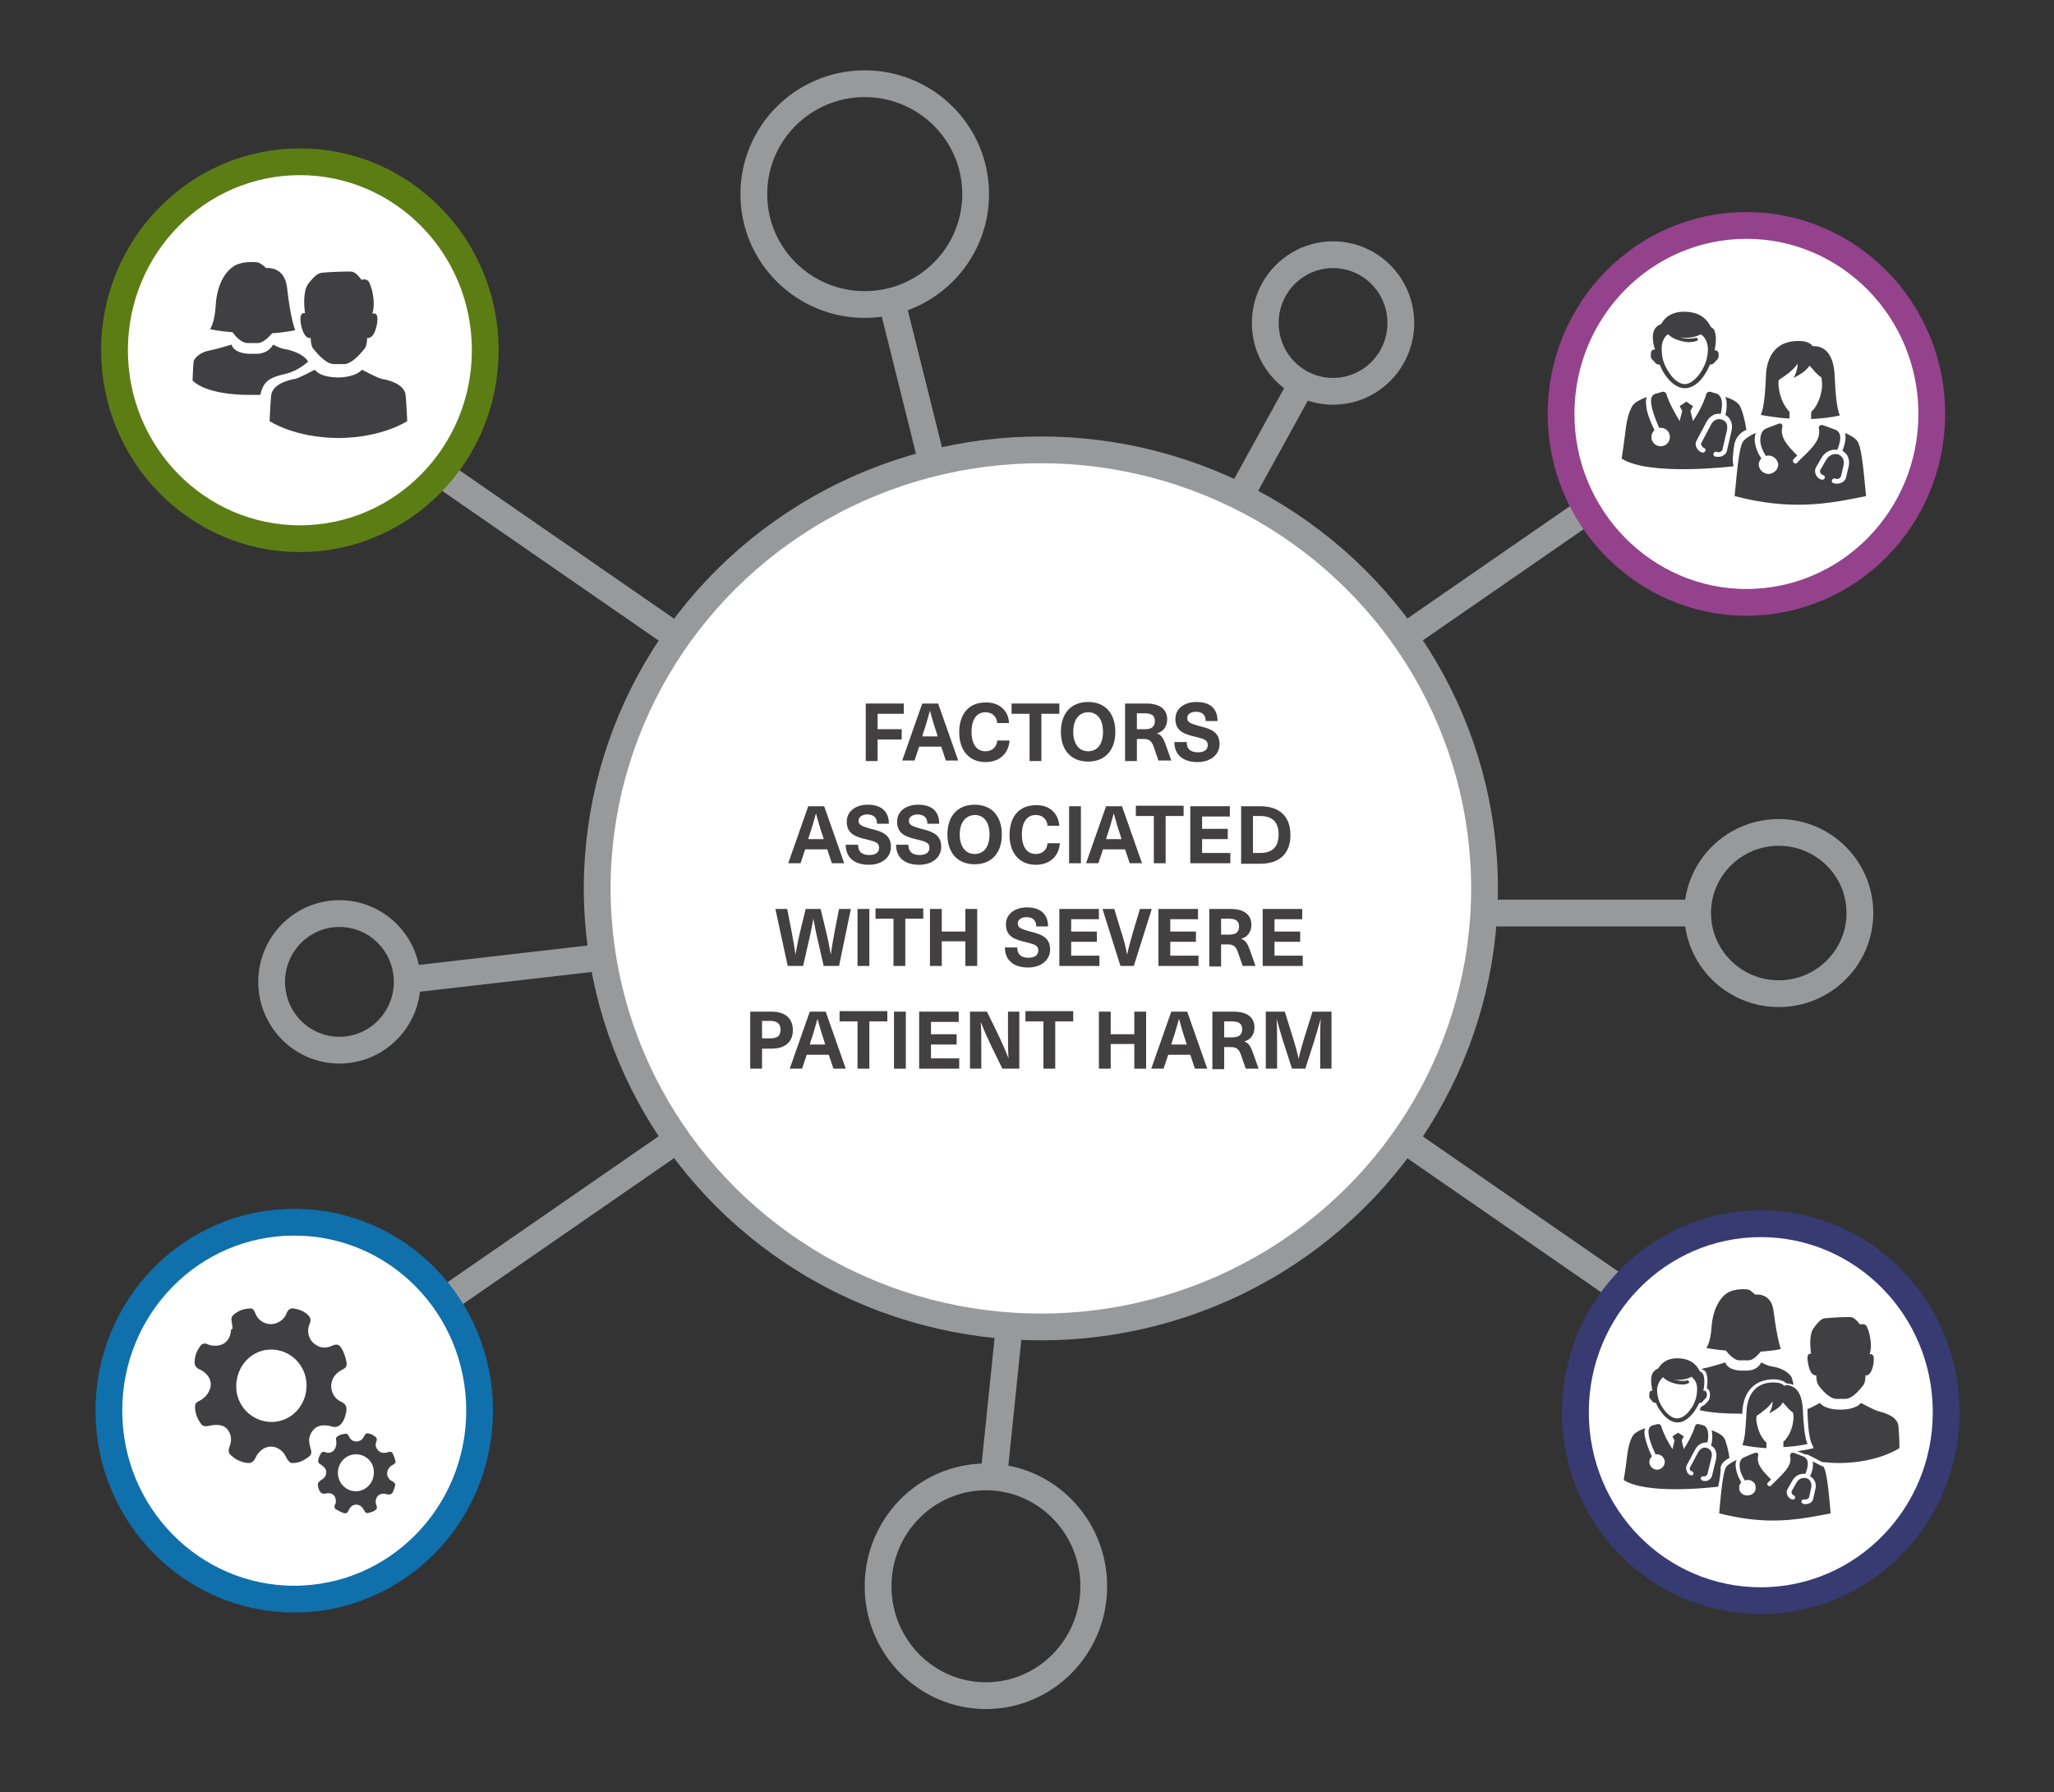
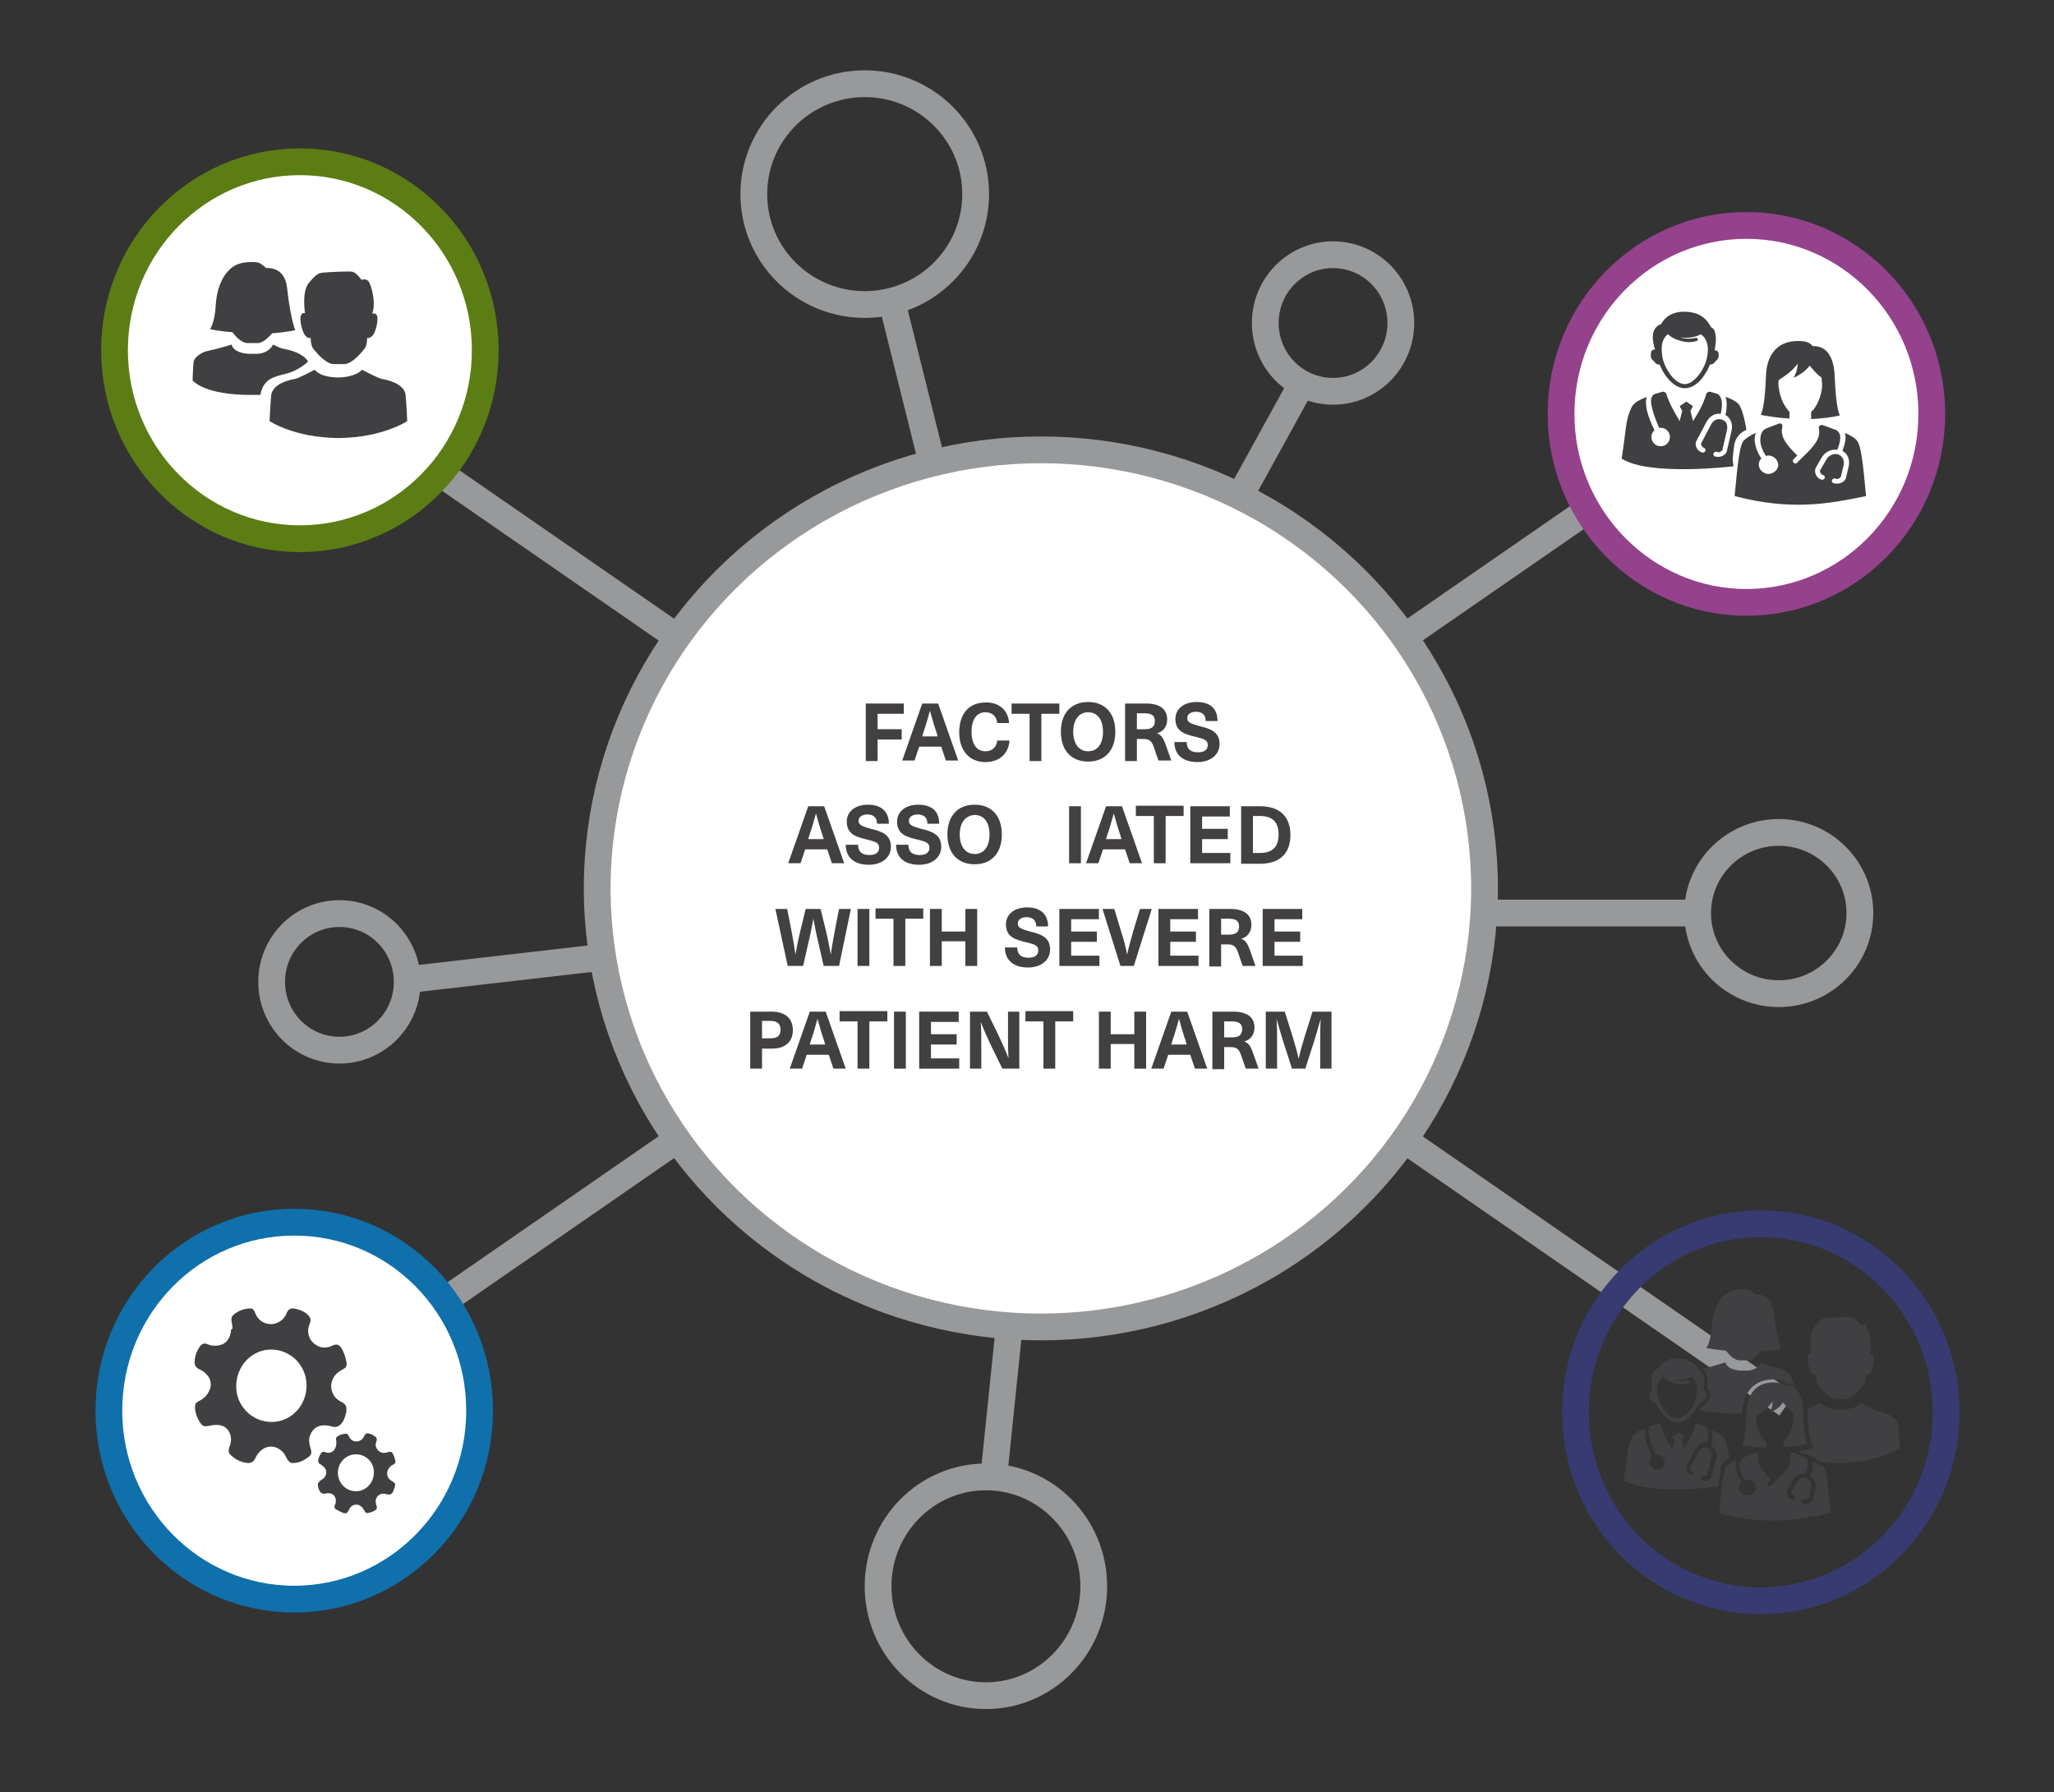
<svg xmlns="http://www.w3.org/2000/svg" version="1.1" id="Layer_1" x="0px" y="0px" viewBox="0 0 400 349" style="enable-background:new 0 0 400 349;" xml:space="preserve">
  <rect x="0" y="0" width="400" height="349" fill="#333333" stroke="none" />
  <style type="text/css">
	.st0{fill:none;stroke:#97999B;stroke-width:5.214;stroke-miterlimit:10;}
	.st1{fill:#FFFFFF;}
	.st2{fill:#424041;}
	.st3{fill:none;stroke:#94428C;stroke-width:5.214;stroke-miterlimit:10;}
	.st4{fill:#404042;}
	.st5{fill:none;stroke:#5C7D14;stroke-width:5.214;stroke-miterlimit:10;}
	.st6{fill:none;stroke:#0F70AB;stroke-width:5.214;stroke-miterlimit:10;}
	.st7{fill:none;stroke:#373B72;stroke-width:5.214;stroke-miterlimit:10;}
	.st8{display:none;}
	.st9{display:inline;fill:none;stroke:#97999B;stroke-width:5.214;stroke-miterlimit:10;}
	.st10{display:inline;}
	.st11{display:inline;fill:#FFFFFF;}
	.st12{display:inline;fill:none;stroke:#373B72;stroke-width:5.214;stroke-miterlimit:10;}
	.st13{display:inline;fill:#404042;}
</style>
  <line class="st0" x1="57.3" y1="72.5" x2="348" y2="273.5" />
  <line class="st0" x1="57.3" y1="273.5" x2="348" y2="72.5" />
  <g>
    <path class="st1" d="M202.7,258.4c47.7,0,86.4-38.3,86.4-85.4c0-47.2-38.7-85.4-86.4-85.4s-86.4,38.3-86.4,85.4   C116.2,220.2,154.9,258.4,202.7,258.4" />
    <ellipse class="st0" cx="202.7" cy="173" rx="86.4" ry="85.4" />
  </g>
  <g>
    <path class="st2" d="M170.9,139v3h4.7v2h-4.7v4.2h-2.3V137h7.4v2H170.9z" />
    <path class="st2" d="M179,145.4l-0.9,2.7h-2.4l3.9-11.1h3.1l3.9,11.1h-2.4l-0.9-2.7H179z M182.4,142.7c-0.5-1.4-0.9-2.9-1.3-4.3   l0,0c-0.4,1.4-0.8,2.9-1.3,4.3l-0.2,0.7h3L182.4,142.7z" />
    <path class="st2" d="M196.5,140.8h-2.3c-0.1-1.3-1-2.1-2.3-2.1c-1.7,0-2.7,1.4-2.7,3.8c0,2.4,1,3.8,2.7,3.8c1.3,0,2.2-0.8,2.3-2.1   h2.4c-0.2,2.6-2,4.2-4.7,4.2c-3.1,0-5.1-2.2-5.1-5.8s1.9-5.8,5.1-5.8C194.6,136.7,196.4,138.4,196.5,140.8z" />
    <path class="st2" d="M202.8,139v9.2h-2.3V139H197v-2h9.3v2H202.8z" />
    <path class="st2" d="M217.2,142.5c0,3.6-2,5.8-5.3,5.8s-5.3-2.2-5.3-5.8s2-5.8,5.3-5.8S217.2,138.9,217.2,142.5z M209,142.5   c0,2.3,1.1,3.8,2.9,3.8s2.9-1.4,2.9-3.8s-1.1-3.8-2.9-3.8S209,140.2,209,142.5z" />
    <path class="st2" d="M223.2,137c2.8,0,4.1,1.2,4.1,3.1c0,1.4-0.8,2.4-2,2.7l0,0c0.8,0.3,1.2,0.8,1.7,2.2l1.1,3.1h-2.5l-0.9-2.6   c-0.4-1.2-0.9-1.6-2-1.6h-1.3v4.3h-2.3V137H223.2z M221.4,142h1.6c1.4,0,1.9-0.6,1.9-1.6c0-1.1-0.7-1.5-2-1.5h-1.5V142z" />
    <path class="st2" d="M237.1,140.4h-2.3c0-1.2-0.7-1.8-1.9-1.8c-1,0-1.7,0.5-1.7,1.2c0,0.9,0.7,1.1,2.4,1.6c2.1,0.5,3.9,1.1,3.9,3.5   c0,2.1-1.8,3.5-4.3,3.5c-2.8,0-4.5-1.4-4.5-3.9h2.4c0,1.3,0.7,2,2.2,2c1.2,0,1.9-0.5,1.9-1.4c0-1-0.7-1.2-2.3-1.6   c-2.1-0.5-4-1-4-3.5c0-2,1.7-3.3,4.1-3.3C235.7,136.7,237.1,138,237.1,140.4z" />
  </g>
  <g>
    <path class="st2" d="M156.8,165.4l-0.9,2.7h-2.4l3.9-11.1h3.1l3.9,11.1H162l-0.9-2.7H156.8z M160.2,162.7c-0.5-1.4-0.9-2.9-1.3-4.3   l0,0c-0.4,1.4-0.8,2.9-1.3,4.3l-0.2,0.7h3L160.2,162.7z" />
    <path class="st2" d="M173.1,160.4h-2.3c0-1.2-0.7-1.8-1.9-1.8c-1,0-1.7,0.5-1.7,1.2c0,0.9,0.7,1.1,2.4,1.6c2.1,0.5,3.9,1.1,3.9,3.5   c0,2.1-1.8,3.5-4.3,3.5c-2.8,0-4.5-1.4-4.5-3.9h2.4c0,1.3,0.7,2,2.2,2c1.2,0,1.9-0.5,1.9-1.4c0-1-0.7-1.2-2.3-1.6   c-2.1-0.5-4-1-4-3.5c0-2,1.7-3.3,4.1-3.3C171.6,156.7,173.1,158,173.1,160.4z" />
    <path class="st2" d="M182.9,160.4h-2.3c0-1.2-0.7-1.8-1.9-1.8c-1,0-1.7,0.5-1.7,1.2c0,0.9,0.7,1.1,2.4,1.6c2.1,0.5,3.9,1.1,3.9,3.5   c0,2.1-1.8,3.5-4.3,3.5c-2.8,0-4.5-1.4-4.5-3.9h2.4c0,1.3,0.7,2,2.2,2c1.2,0,1.9-0.5,1.9-1.4c0-1-0.7-1.2-2.3-1.6   c-2.1-0.5-4-1-4-3.5c0-2,1.7-3.3,4.1-3.3C181.5,156.7,182.9,158,182.9,160.4z" />
    <path class="st2" d="M195.1,162.5c0,3.6-2,5.8-5.3,5.8s-5.3-2.2-5.3-5.8s2-5.8,5.3-5.8S195.1,158.9,195.1,162.5z M186.9,162.5   c0,2.3,1.1,3.8,2.9,3.8c1.8,0,2.9-1.4,2.9-3.8s-1.1-3.8-2.9-3.8C188,158.8,186.9,160.2,186.9,162.5z" />
-     <path class="st2" d="M206.3,160.8H204c-0.1-1.3-1-2.1-2.3-2.1c-1.7,0-2.7,1.4-2.7,3.8c0,2.4,1,3.8,2.7,3.8c1.3,0,2.2-0.8,2.3-2.1   h2.4c-0.2,2.6-2,4.2-4.7,4.2c-3.1,0-5.1-2.2-5.1-5.8s1.9-5.8,5.1-5.8C204.4,156.7,206.1,158.4,206.3,160.8z" />
    <path class="st2" d="M208.2,168.1V157h2.3v11.1H208.2z" />
    <path class="st2" d="M214.8,165.4l-0.9,2.7h-2.4l3.9-11.1h3.1l3.9,11.1H220l-0.9-2.7H214.8z M218.2,162.7c-0.5-1.4-0.9-2.9-1.3-4.3   l0,0c-0.4,1.4-0.8,2.9-1.3,4.3l-0.2,0.7h3L218.2,162.7z" />
    <path class="st2" d="M227,158.9v9.2h-2.3v-9.2h-3.5v-2h9.3v2H227z" />
    <path class="st2" d="M234.1,158.9v2.5h5v2h-5v2.7h5.5v2h-7.8V157h7.7v2h-5.4V158.9z" />
    <path class="st2" d="M245.4,157c3.8,0,5.9,2,5.9,5.6s-2.1,5.6-5.9,5.6h-3.7V157H245.4z M244,166.1h1.4c2.4,0,3.6-1.2,3.6-3.6   s-1.2-3.6-3.6-3.6H244V166.1z" />
  </g>
  <g>
    <path class="st2" d="M160.4,188.1l-1-4.4c-0.4-1.6-0.7-3.2-1-4.8l0,0c-0.3,1.6-0.6,3.2-1,4.8l-1,4.4h-3L151,177h2.3l0.8,4.1   c0.3,1.6,0.6,3.2,0.8,4.8l0,0c0.3-1.6,0.6-3.2,1-4.8l1-4.1h2.9l1,4.1c0.4,1.6,0.7,3.2,1,4.8l0,0c0.2-1.6,0.5-3.2,0.8-4.8l0.8-4.1   h2.3l-2.3,11.1H160.4z" />
    <path class="st2" d="M167,188.1V177h2.3v11.1H167z" />
    <path class="st2" d="M176.3,178.9v9.2H174v-9.2h-3.5v-2h9.3v2H176.3z" />
    <path class="st2" d="M188,188.1v-4.8h-4.6v4.8h-2.3V177h2.3v4.4h4.6V177h2.3v11.1H188z" />
    <path class="st2" d="M204.1,180.4h-2.3c0-1.2-0.7-1.8-1.9-1.8c-1,0-1.7,0.5-1.7,1.2c0,0.9,0.7,1.1,2.4,1.6c2.1,0.5,3.9,1.1,3.9,3.5   c0,2.1-1.8,3.5-4.3,3.5c-2.8,0-4.5-1.4-4.5-3.9h2.4c0,1.3,0.7,2,2.2,2c1.2,0,1.9-0.5,1.9-1.4c0-1-0.7-1.2-2.3-1.6   c-2.1-0.5-4-1-4-3.5c0-2,1.7-3.3,4.1-3.3C202.6,176.7,204.1,178,204.1,180.4z" />
    <path class="st2" d="M208.6,178.9v2.5h5v2h-5v2.7h5.5v2h-7.8V177h7.7v2h-5.4V178.9z" />
    <path class="st2" d="M218.2,188.1l-3.5-11.1h2.3l1.3,4.3c0.5,1.5,0.9,3,1.2,4.6l0,0c0.3-1.5,0.8-3.1,1.2-4.6l1.3-4.3h2.3l-3.5,11.1   H218.2z" />
    <path class="st2" d="M227.9,178.9v2.5h5v2h-5v2.7h5.5v2h-7.8V177h7.7v2h-5.4V178.9z" />
    <path class="st2" d="M239.6,177c2.8,0,4.1,1.2,4.1,3.1c0,1.4-0.8,2.4-2,2.7l0,0c0.8,0.3,1.2,0.8,1.7,2.2l1.1,3.1H242l-0.9-2.6   c-0.4-1.2-0.9-1.6-2-1.6h-1.3v4.3h-2.3V177H239.6z M237.8,182h1.6c1.4,0,1.9-0.6,1.9-1.6c0-1.1-0.7-1.5-2-1.5h-1.5V182z" />
    <path class="st2" d="M248.2,178.9v2.5h5v2h-5v2.7h5.5v2h-7.8V177h7.7v2h-5.4V178.9z" />
  </g>
  <g>
    <path class="st2" d="M150.3,197c2.7,0,4.1,1.4,4.1,3.6s-1.4,3.6-4.1,3.6h-1.9v3.9h-2.3V197H150.3z M148.4,202.2h1.6   c1.5,0,2-0.6,2-1.7s-0.6-1.7-2-1.7h-1.6V202.2z" />
    <path class="st2" d="M157.1,205.4l-0.9,2.7h-2.4l3.9-11.1h3.1l3.9,11.1h-2.4l-0.9-2.7H157.1z M160.5,202.7   c-0.5-1.4-0.9-2.9-1.3-4.3l0,0c-0.4,1.4-0.8,2.9-1.3,4.3l-0.2,0.7h3L160.5,202.7z" />
    <path class="st2" d="M169.3,198.9v9.2H167v-9.2h-3.5v-2h9.3v2H169.3z" />
    <path class="st2" d="M174.1,208.1V197h2.3v11.1H174.1z" />
    <path class="st2" d="M181.3,198.9v2.5h5v2h-5v2.7h5.5v2H179V197h7.7v2h-5.4V198.9z" />
    <path class="st2" d="M195.2,208.1l-2.2-4.5c-0.7-1.5-1.4-3-2-4.6l0,0c0.1,1.6,0.1,3.2,0.1,4.8v4.3h-2.2V197h3.3l2.2,4.5   c0.7,1.5,1.4,3,2,4.6l0,0c-0.1-1.6-0.1-3.2-0.1-4.8V197h2.2v11.1H195.2z" />
    <path class="st2" d="M205.5,198.9v9.2h-2.3v-9.2h-3.5v-2h9.3v2H205.5z" />
    <path class="st2" d="M220.9,208.1v-4.8h-4.6v4.8H214V197h2.3v4.4h4.6V197h2.3v11.1H220.9z" />
    <path class="st2" d="M227.5,205.4l-0.9,2.7h-2.4l3.9-11.1h3.1l3.9,11.1h-2.4l-0.9-2.7H227.5z M230.9,202.7   c-0.5-1.4-0.9-2.9-1.3-4.3l0,0c-0.4,1.4-0.8,2.9-1.3,4.3l-0.2,0.7h3L230.9,202.7z" />
    <path class="st2" d="M240.2,197c2.8,0,4.1,1.2,4.1,3.1c0,1.4-0.8,2.4-2,2.7l0,0c0.8,0.3,1.2,0.8,1.7,2.2l1.1,3.1h-2.5l-0.9-2.6   c-0.4-1.2-0.9-1.6-2-1.6h-1.3v4.3h-2.3V197H240.2z M238.4,202h1.6c1.4,0,1.9-0.6,1.9-1.6c0-1.1-0.7-1.5-2-1.5h-1.5V202z" />
    <path class="st2" d="M257.1,208.1v-5.5c0-1.4,0-2.8,0.1-4.2l0,0c-0.4,1.4-0.8,2.8-1.2,4.1l-1.8,5.6h-2.6l-1.8-5.6   c-0.4-1.3-0.8-2.7-1.2-4.1l0,0c0.1,1.4,0.1,2.8,0.1,4.2v5.5h-2.2V197h3.7l1.6,5.1c0.4,1.3,0.8,2.7,1.1,4.1l0,0   c0.3-1.4,0.7-2.8,1.1-4.1l1.6-5.1h3.7v11.1H257.1z" />
  </g>
  <line class="st0" x1="331.4" y1="177.8" x2="288.5" y2="177.8" />
  <line class="st0" x1="117.4" y1="186.4" x2="80.9" y2="190.6" />
  <line class="st0" x1="173.7" y1="58.8" x2="181.6" y2="90.5" />
  <line class="st0" x1="196.5" y1="258.7" x2="193.5" y2="287.8" />
  <ellipse class="st0" cx="346.4" cy="177.8" rx="15.8" ry="15.7" />
  <path class="st0" d="M168.4,59.3c11.9,0,21.6-9.6,21.6-21.5s-9.7-21.5-21.6-21.5s-21.6,9.6-21.6,21.5  C146.8,49.7,156.5,59.3,168.4,59.3z" />
  <ellipse class="st0" cx="192" cy="308.9" rx="21" ry="21.3" />
  <ellipse class="st0" cx="66.1" cy="191.2" rx="13.2" ry="13.3" />
  <ellipse class="st0" cx="259.6" cy="62.9" rx="13.2" ry="13.3" />
  <line class="st0" x1="253.6" y1="74.6" x2="240.6" y2="98.2" />
  <g>
    <path class="st1" d="M340.1,117.3c19.9,0,36.1-16.4,36.1-36.7S360,43.9,340.1,43.9S304,60.3,304,80.6   C304,100.8,320.2,117.3,340.1,117.3" />
    <path class="st3" d="M340.1,117.3c19.9,0,36.1-16.4,36.1-36.7S360,43.9,340.1,43.9S304,60.3,304,80.6   C304,100.8,320.2,117.3,340.1,117.3z" />
    <path class="st4" d="M351.6,88.5c1.8-1.8,3-3.2,2.6-5.1c-0.1-0.4,0.4-0.8,0.8-0.6c0.6,0.2,1.4,0.5,2.2,0.8c0.3,0.1,0.4,0.1,0.6,0.3   c1,0.8,0.5,2.4,0,3.7c-1.3-0.2-2.5,0.5-3.1,1.6l-1.1,1.9c-0.4,0.8,0.1,2,1.1,2.3c0.6,0.2,1-0.7,0.3-0.9c-0.5-0.2-0.7-0.7-0.5-1   l1.1-1.9c0.5-0.9,1.4-1.4,2.4-1.1c0.7,0.3,1.3,1,1,2.2l-0.5,2.1c-0.1,0.3-0.6,0.6-1.1,0.4c-0.6-0.2-1,0.7-0.3,0.9   c1,0.3,2.2-0.2,2.4-1.1l0.5-2.1c0.3-1.3-0.1-2.5-1.2-3.1c0.4-1.1,0.8-2.4,0.5-3.5c1.1,0.5,2,1,2.4,1.6c1,1.3,1.4,8.2,1.7,10.7   c-7.3,1.5-14.5,2.9-25.6,0c0.3-2.4,0.7-9.5,1.7-10.7c0.4-0.5,1.3-1.1,2.4-1.6c-0.1,0.4-0.2,0.9-0.2,1.4c0.1,1.3,0.6,2.5,1.3,3.6   c-0.3,0.3-0.5,0.7-0.5,1.1c0,1,0.8,1.8,1.8,1.9c1,0,1.9-0.7,2-1.7c0-1-0.8-1.8-1.8-1.9c-0.2,0-0.4,0-0.6,0.1   c-0.6-0.9-1.1-2.1-1.1-3.1c0-0.8,0.2-1.5,0.7-2c0.3-0.2,0.5-0.3,0.8-0.4c0.8-0.3,1.5-0.6,2.1-0.8c0.4-0.2,0.8,0.2,0.7,0.6   c-0.5,2,0.9,3.6,2.9,5.6l-0.7,0.7c-0.2,0.2-0.2,0.5,0,0.7s0.5,0.2,0.7,0C350.4,89.6,351,89.1,351.6,88.5" />
    <path class="st4" d="M343.9,73.3c-0.1,2.4-0.3,6-1,7.5c1.7,0.3,3.6,0.6,5.6,0.7v-1.3c-0.2-0.2-0.4-0.4-0.5-0.6   c-0.8-1-1.4-2.5-1.6-4.1c-0.1-0.5-0.1-1,0-1.5c1.5-1,2.7-1.8,3.7-3.2c-0.1,1.2-0.3,1.8-0.8,2.8c1.5-0.8,2.4-1.4,3.1-2.4   c0.8,0.9,1.4,1.7,2.3,2.3c0.1,0.7,0.2,1.4,0.1,2.1c-0.2,1.6-0.8,3.1-1.6,4.1c-0.2,0.2-0.4,0.4-0.5,0.6v1.3c2-0.1,3.9-0.3,5.6-0.7   c-0.7-1.5-0.9-5.2-1-7.5c-0.1-2.6-0.8-6.1-4.3-6c-0.5-0.7-1.5-1-2.6-1C345.6,66.3,344,69.7,343.9,73.3" />
    <path class="st4" d="M324.8,65.1c0.1,0.1,0.3,0.2,0.4,0.3c0.6,0.5,1.4,0.8,2.2,1c1,0.3,2,0.3,3,0c0.2-0.1,0.3-0.2,0.2-0.4   c-0.1-0.2-0.3-0.3-0.4-0.2c-0.9,0.2-1.8,0.2-2.6,0c-0.1,0-0.2,0-0.2-0.1c1.3,0.2,2.7,0,3.8-0.6c0.7,0.4,1.3,1.3,1.4,2.7   c0,1.8-0.4,3.1-1.4,4.7c-0.9,1.3-2,2.3-3.1,2.3s-2.3-1-3.1-2.3c-1-1.5-1.4-2.8-1.4-4.7C323.6,66.5,324.2,65.5,324.8,65.1    M322.4,70.7c0.1,0.2,0.5,0.3,0.8,0.3c0.3,0.7,0.6,1.3,1,1.9c1,1.5,2.4,2.7,3.9,2.7s2.9-1.1,3.9-2.7c0.4-0.6,0.7-1.2,1-1.9   c0.3,0,0.7-0.2,0.8-0.3c0.6-0.8,0.9-0.6,0.9-1.7c0-0.6-0.4-0.8-0.8-0.8c0.2-0.9,0.4-2.4,0.1-3.4c-0.1-0.6-0.3-0.8-0.8-1.1   c-1.2-2.4-3.2-3-5.3-3c-2.1,0-3.6,0.9-4.4,2.4c-2.2,0.8-1.7,3.3-1.2,5c-0.4-0.1-0.8,0.1-0.8,0.8C321.4,70.1,321.8,69.9,322.4,70.7" />
    <path class="st4" d="M337.7,86.9c0.2-1.8,1.4-2.8,2.4-3.2c-0.3-1.8-0.7-3.5-1.2-4.5c-0.4-0.9-1.6-1.5-2.9-1.9   c0.1,0.2,0.1,0.4,0.2,0.6c0.1,0.8,0.1,1.9-0.2,2.9c1.1,0.6,1.5,1.9,1.2,3.1l-0.9,3.9c-0.1,0.5-0.5,0.8-0.9,1s-0.9,0.2-1.4,0.1   c-0.3-0.1-0.4-0.4-0.3-0.6c0.1-0.3,0.4-0.4,0.7-0.3c0.2,0.1,0.4,0.1,0.6,0c0.1-0.1,0.3-0.2,0.4-0.3l0.9-3.9c0.2-0.9,0-1.8-1-2.1   c-0.9-0.3-1.7,0.2-2.1,1l-1.9,3.6c-0.1,0.2,0,0.3,0.1,0.5s0.2,0.3,0.4,0.4c0.3,0.1,0.4,0.4,0.3,0.6c-0.1,0.3-0.4,0.4-0.7,0.3   c-0.5-0.2-0.8-0.5-1-0.9s-0.3-0.9,0-1.4l1.9-3.6c0.6-1.1,1.6-1.8,2.8-1.6c0.2-0.9,0.3-1.8,0.2-2.5c-0.1-0.6-0.4-1.1-0.7-1.3   c0,0-0.1,0-0.1-0.1c-0.5-0.1-1-0.3-1.4-0.4c-0.3-0.1-0.7,0.1-0.8,0.4c-0.6,2-1.5,3.6-2.6,5.3l-0.5-2l0.5-0.9l-1.3-0.9l-1.3,0.9   l0.5,0.9l-0.5,2c-1-1.7-2-3.4-2.6-5.3c-0.1-0.3-0.5-0.5-0.8-0.4c-0.4,0.1-0.9,0.3-1.4,0.4c-0.7,0.3-0.9,1-0.7,2.2   c0.2,1.1,0.7,2.6,1.5,4.4c0.1,0,0.2,0,0.3,0c1,0,1.8,0.8,1.8,1.8s-0.8,1.8-1.8,1.8s-1.8-0.8-1.8-1.8c0-0.5,0.2-1,0.6-1.3   c-0.9-1.9-1.5-3.5-1.6-4.7c-0.1-0.7-0.1-1.3,0.1-1.8c-1.3,0.5-2.5,1.1-2.9,1.9c-1.3,2.5-1.1,4.6-2,10.1c5.4,3.5,21.8,1.5,21.8,1.5   C337.3,89.7,337.5,88.3,337.7,86.9" />
  </g>
  <g>
    <path class="st1" d="M58.4,104.9c19.9,0,36.1-16.4,36.1-36.7S78.3,31.5,58.4,31.5S22.3,47.9,22.3,68.2   C22.3,88.4,38.4,104.9,58.4,104.9" />
    <path class="st5" d="M58.4,104.9c19.9,0,36.1-16.4,36.1-36.7S78.3,31.5,58.4,31.5S22.3,47.9,22.3,68.2   C22.3,88.4,38.4,104.9,58.4,104.9z" />
    <path class="st4" d="M66,85.3c8.6-0.1,13.3-3.3,13.3-3.3s-0.1-2.6-0.3-5c-0.2-2.4-3.9-3.1-4.6-3.2S70.5,72,70.5,72   c-1.2,1.3-3.7,1.5-4.5,1.5l0,0h-0.1c-0.1,0-0.1,0-0.1,0l0,0c-0.8,0-3.4-0.1-4.5-1.5c0,0-3.2,1.7-3.9,1.8c-0.7,0.1-4.3,0.8-4.6,3.2   c-0.2,2.4-0.3,5-0.3,5s4.7,3.2,13.3,3.3l0,0C65.9,85.3,65.9,85.3,66,85.3C65.9,85.3,65.9,85.3,66,85.3L66,85.3z" />
    <path class="st4" d="M59.5,65.4c0.3,0.3,0.5,0.5,1,0.4c0,0,0,1.5,0.5,2.1s2.3,2.9,3.9,3c0.6,0,0.9,0,1.1,0l0,0l0,0   c0.2,0,0.6,0,1.1,0c1.6-0.1,3.4-2.4,3.9-3s0.5-2.1,0.5-2.1c0.4,0.1,0.7-0.1,1-0.4s0.9-1.4,1-3.1c0.1-1.5-0.8-1.3-1-1.2   c0.8-2.4-0.3-5.9-0.8-6.4s-1.3-0.2-1.3-0.2s-1-1.5-1.9-1.6s-4.8,0.1-5.7,0.2c-0.8,0.1-1.4,0.4-2.8,2.2c-1,1.4-0.8,4.3-0.6,5.7   c-0.3-0.1-0.9-0.1-0.9,1.2C58.6,63.9,59.2,65.1,59.5,65.4" />
    <path class="st4" d="M48.2,66.8c0.5,0,0.8,0,1,0l0,0l0,0c0.2,0,0.5,0,1,0c1,0,2.1-1.1,2.8-1.9c1.5-0.1,3-0.3,4.5-0.6   c0,0-0.9-2-1.6-8.3c-0.5-4.3-4.1-3.8-4.1-3.8s-0.4-0.5-1.3-1C50.2,51,47,50.7,45.3,52c-1.8,1.3-3.1,3.9-3.3,7.6   c-0.2,3.3-1.1,4.5-1.1,4.5s1.7,0.4,4.4,0.6C45.9,65.6,47.1,66.8,48.2,66.8" />
    <path class="st4" d="M60,70.4c-1-1.6-3.4-2.2-4.4-2.4c-1-0.1-2.4-0.9-2.4-0.9c-1.1,1.9-3.1,1.8-3.4,1.8h-0.7c-0.2,0-0.5,0-0.7,0   c-3.1-0.2-3.3-1.8-3.3-1.8s-2.9,0.9-4.5,1.2c-1.6,0.3-2.9,1.5-2.9,2.2c-0.1,0.7-0.2,3.6-0.2,3.6c2.5,2.5,8.7,2.8,10.8,2.8l0,0   c0.1,0,0.3,0,0.3,0c1.1,0,2.1,0,2.1,0c0.6-3.1,2.5-3.5,4.9-4.1C58.2,72.2,60,70.4,60,70.4" />
  </g>
  <path class="st1" d="M57.3,311.4c19.9,0,36.1-16.4,36.1-36.7S77.3,238,57.3,238s-36.1,16.4-36.1,36.7S37.4,311.4,57.3,311.4" />
  <path class="st6" d="M57.3,311.4c19.9,0,36.1-16.4,36.1-36.7S77.3,238,57.3,238s-36.1,16.4-36.1,36.7S37.4,311.4,57.3,311.4z" />
  <path class="st4" d="M52.9,276.9c3.8,0,6.8-3.2,6.8-7.1s-3.1-7-6.9-7c-3.8,0-6.8,3.2-6.8,7.2C46,273.8,49.1,276.9,52.9,276.9   M45.3,258.6c-0.1-0.4-0.1-0.9-0.2-1.3c-0.1-0.5,0-0.9,0.3-1.2c1-0.9,2.2-1.3,3.4-1.3c0.5,0,0.7,0.4,0.9,0.9c0.4,1,1.1,1.7,2.1,2  c1.5,0.5,3.2-0.3,3.9-1.7c0.1-0.2,0.1-0.3,0.2-0.5c0.3-0.5,0.7-0.8,1.3-0.7c1.1,0.2,2,0.5,2.8,1.3c0.5,0.5,0.6,1,0.3,1.7  c-0.7,1.6-0.1,3.4,1.4,4.2c1,0.6,2.1,0.5,3.1,0c0.7-0.3,1.2-0.2,1.6,0.4c0.6,0.9,0.9,1.9,1.1,3c0.1,0.6-0.2,1-0.8,1.3  c-1.2,0.6-2,1.5-2.2,2.9c-0.1,1.4,0.6,2.7,1.8,3.3c1.1,0.5,1.3,1,1.1,2.2c-0.2,0.8-0.4,1.5-0.9,2.1s-1.1,0.8-1.8,0.6  c-0.7-0.2-1.4-0.3-2.1-0.2c-1.5,0.2-2.3,1.6-2.4,2.7c0,0.6,0.1,1.2,0.3,1.8c0.2,0.7,0.2,1.2-0.4,1.6c-0.9,0.7-1.9,1.2-3.1,1.2  c-0.6,0-0.8-0.4-1.1-0.8c-0.2-0.4-0.4-0.8-0.7-1.2c-1.4-1.6-3.5-1.6-4.8,0c-0.3,0.3-0.5,0.7-0.7,1.1c-0.3,0.6-0.7,0.9-1.4,0.9  c-1.2-0.1-2.3-0.6-3.2-1.4c-0.6-0.5-0.7-0.9-0.4-1.8c0.4-1,0.4-2-0.1-2.9c-0.6-1.1-1.6-1.4-2.8-1.3c-0.4,0-0.8,0.1-1.3,0.2  c-0.6,0.1-1.1,0-1.4-0.5c-0.6-0.8-1-1.8-1.1-2.8c-0.1-1.1,0.2-1.3,0.8-1.6c0.8-0.4,1.5-1,1.9-1.9c0.6-1.1,0.4-2.4-0.5-3.3  c-0.4-0.4-0.9-0.8-1.5-1c-0.5-0.3-0.8-0.7-0.8-1.3c0-1.2,0.4-2.2,1.1-3.2c0.4-0.5,0.9-0.6,1.5-0.3c0.7,0.3,1.4,0.3,2.1,0.2  c1.5-0.3,2.3-1.4,2.4-3.1C45.2,258.9,45.2,258.8,45.3,258.6L45.3,258.6" />
  <path class="st4" d="M69.3,283.2c-1.9,0-3.5,1.6-3.5,3.6s1.6,3.6,3.5,3.6s3.5-1.6,3.5-3.6C72.9,284.8,71.3,283.2,69.3,283.2   M65.5,281c0-0.1,0-0.3,0-0.4c-0.2-0.5,0-0.8,0.4-1c0.2-0.1,0.5-0.3,0.8-0.3c0.7-0.2,1-0.2,1.3,0.5c0.3,0.6,0.8,0.9,1.4,0.9  c0.7,0,1.2-0.4,1.5-1s0.5-0.7,1.1-0.5c0.4,0.1,0.7,0.3,1,0.5s0.5,0.5,0.3,1c-0.3,0.7-0.1,1.3,0.4,1.8s1.2,0.5,1.8,0.3  c0.6-0.2,0.9-0.1,1.1,0.5c0.2,0.4,0.3,0.8,0.4,1.2c0.1,0.3-0.1,0.5-0.4,0.7c-0.2,0.1-0.4,0.2-0.6,0.4c-0.9,0.8-0.8,2.2,0.3,2.8  c0.7,0.4,0.8,0.6,0.5,1.4c-0.1,0.3-0.2,0.5-0.3,0.8c-0.3,0.4-0.6,0.5-1.1,0.4c-0.6-0.2-1.2-0.2-1.7,0.2c-0.5,0.4-0.7,1.2-0.4,1.9  c0.2,0.6,0.1,0.8-0.4,1.1c-0.3,0.2-0.7,0.3-1.1,0.4s-0.7,0-0.8-0.4c0,0,0-0.1-0.1-0.1c-0.3-0.6-0.8-1.1-1.5-1.1s-1.2,0.4-1.5,1.1  c-0.3,0.6-0.5,0.7-1.1,0.5c-0.5-0.2-0.9-0.4-1.4-0.7c-0.3-0.2-0.3-0.5-0.2-0.8c0.1-0.2,0.2-0.4,0.2-0.6c0.1-1.2-0.7-1.9-1.8-1.7  c-0.2,0-0.3,0.1-0.4,0.1c-0.2,0-0.5-0.1-0.7-0.2c-0.4-0.5-0.6-1-0.6-1.7c0-0.2,0.2-0.4,0.4-0.6s0.6-0.4,0.8-0.6  c0.6-0.7,0.6-1.6-0.1-2.2c-0.2-0.1-0.3-0.3-0.5-0.4c-0.5-0.2-0.6-0.6-0.5-1s0.2-0.7,0.4-1c0.3-0.5,0.5-0.6,1-0.4  C64.5,283.2,65.5,282.4,65.5,281" />
-   <path class="st1" d="M342.9,311.7c19.9,0,36.1-16.4,36.1-36.7s-16.2-36.7-36.1-36.7s-36.1,16.4-36.1,36.7S322.9,311.7,342.9,311.7" />
  <path class="st7" d="M342.9,311.7c19.9,0,36.1-16.4,36.1-36.7s-16.2-36.7-36.1-36.7s-36.1,16.4-36.1,36.7S322.9,311.7,342.9,311.7z" />
  <path class="st4" d="M369.7,277.7c-0.2-2.1-3.3-2.7-3.9-2.9c-0.6-0.1-3.4-1.6-3.4-1.6c-1,1.2-3.2,1.3-3.9,1.3l0,0c0,0,0,0-0.1,0  s-0.1,0-0.1,0l0,0c-0.7,0-2.9-0.1-3.9-1.3c0,0-1.4,0.8-2.4,1.2c0,0.2,0,0.4,0,0.6c0,1.2,0.2,4.8,0.8,6.1l0.4,0.9l-0.9,0.2  c-0.7,0.1-1.5,0.3-2.3,0.4c0.3,0.1,0.5,0.2,0.8,0.3l0.7,0.3h0.1c0.1,0,0.2,0.1,0.3,0.1v-0.1l1.4,0.7c0.6,0.3,1.1,0.6,1.5,0.8  c1.1,0.1,2.2,0.2,3.4,0.2l0,0h0.1h0.1l0,0c7.4-0.1,11.5-2.9,11.5-2.9S369.9,279.8,369.7,277.7" />
  <path class="st4" d="M353.7,267.8c0,0,0,1.3,0.4,1.9s2,2.6,3.4,2.7c0.5,0,0.8,0,1,0l0,0l0,0c0.2,0,0.5,0,1,0  c1.4-0.1,2.9-2.1,3.4-2.7c0.4-0.6,0.4-1.9,0.4-1.9c0.4,0.1,0.6-0.1,0.8-0.3c0.2-0.2,0.8-1.3,0.8-2.7c0.1-1.3-0.7-1.1-0.8-1.1  c0.7-2.1-0.3-5.2-0.7-5.6c-0.4-0.4-1.2-0.2-1.2-0.2s-0.9-1.3-1.7-1.4c-0.8-0.1-4.2,0.1-4.9,0.2c-0.7,0-1.2,0.3-2.4,1.9  c-0.9,1.2-0.7,3.8-0.5,5c-0.2,0-0.8-0.1-0.7,1.1c0.1,1.4,0.6,2.5,0.8,2.7S353.3,267.9,353.7,267.8" />
  <path class="st4" d="M338.7,264.9c0.5,0,0.7,0,0.9,0l0,0l0,0c0.2,0,0.4,0,0.9,0c0.9,0,1.8-1,2.4-1.7c1.3-0.1,2.6-0.2,3.9-0.5  c0,0-0.7-1.8-1.4-7.3c-0.4-3.8-3.6-3.3-3.6-3.3s-0.4-0.4-1.1-0.9c-0.3-0.2-3-0.4-4.5,0.7c-1.5,1.1-2.7,3.4-2.9,6.7  c-0.2,2.9-1,3.9-1,3.9s1.5,0.3,3.8,0.5C336.7,263.8,337.8,264.9,338.7,264.9" />
  <path class="st4" d="M347.1,274.5L347.1,274.5C347.2,274.4,347.1,274.4,347.1,274.5C347.1,274.4,347.1,274.5,347.1,274.5" />
  <path class="st4" d="M332.4,267.8c0.2,0.8,0.1,1.8,0,2.5c0.3,0.2,0.6,0.6,0.6,1.2c0,0.9-0.2,1.2-0.6,1.6c-0.1,0.1-0.2,0.2-0.3,0.3  c-0.2,0.2-0.5,0.4-0.8,0.5c-0.1,0.2-0.2,0.4-0.3,0.7c2,0.5,5.1,0.7,8.3,0.7v-0.1c0.1-4.2,2.4-6.6,6.1-6.6c1.1,0,2,0.3,2.5,0.8  c0.5,0,0.9,0.1,1.4,0.3c-0.2-0.9-0.4-1.5-0.4-1.5c-0.8-1.4-2.9-2-3.8-2.1s-2.1-0.8-2.1-0.8c-0.9,1.7-2.7,1.6-2.9,1.6h-0.6  c-0.2,0-0.4,0-0.6,0c-2.7-0.2-2.9-1.6-2.9-1.6s-2.5,0.8-3.9,1.1c-0.2,0-0.5,0.1-0.7,0.2c0,0,0,0.1,0.1,0.1  C332,266.8,332.3,267.2,332.4,267.8" />
  <path class="st4" d="M353,284.6c0.2,0.9-0.1,2-0.5,2.9c1,0.5,1.3,1.6,1,2.6l-0.4,1.8c-0.1,0.6-0.8,1-1.5,1c-0.2,0-0.4,0-0.5-0.1  c-0.5-0.2-0.3-0.8,0.1-0.8c0,0,0.1,0,0.2,0s0.2,0,0.2,0c0.3,0,0.6-0.2,0.7-0.4l0.4-1.8c0.2-1-0.2-1.7-0.8-1.9  c-0.2-0.1-0.4-0.1-0.6-0.1c-0.6,0-1.2,0.4-1.5,1l-0.9,1.6c-0.1,0.2,0.1,0.7,0.4,0.8c0.5,0.2,0.3,0.8-0.1,0.8c-0.1,0-0.1,0-0.2,0  c-0.9-0.3-1.3-1.3-0.9-2l0.9-1.6c0.5-0.9,1.3-1.4,2.2-1.4c0.1,0,0.3,0,0.4,0c0.4-1.1,0.8-2.4,0-3.1l0,0c-0.2-0.2-0.3-0.2-0.5-0.3  c-0.7-0.3-1.3-0.5-1.8-0.7c-0.1,0-0.1,0-0.2,0s-0.2,0-0.3,0.1c-0.1,0.1-0.2,0.3-0.2,0.5c0.4,1.6-0.7,2.8-2.2,4.3  c-0.5,0.5-1,1-1.5,1.5c-0.1,0.1-0.2,0.1-0.3,0.1c-0.1,0-0.2,0-0.3-0.1c-0.2-0.2-0.2-0.4,0-0.6l0.6-0.6c-1.7-1.7-2.9-3-2.5-4.7  c0.1-0.3-0.1-0.5-0.4-0.5c-0.1,0-0.1,0-0.2,0c-0.5,0.2-1.1,0.4-1.7,0.7c-0.3,0.1-0.4,0.2-0.7,0.3c-0.5,0.4-0.7,1-0.6,1.7  c0,0.9,0.5,1.9,1,2.7c0.1,0,0.3-0.1,0.5-0.1c0,0,0,0,0.1,0c0.9,0,1.6,0.7,1.5,1.6c0,0.8-0.7,1.4-1.6,1.4c0,0,0,0-0.1,0  c-0.9,0-1.6-0.7-1.5-1.6c0-0.4,0.2-0.7,0.4-1c-0.6-0.9-1-2-1.1-3.1c0-0.4,0-0.8,0.2-1.2c-0.9,0.4-1.7,0.9-2,1.3  c-0.8,1.1-1.2,7-1.4,9.1c4,1,7.4,1.4,10.4,1.4c4.2,0,7.7-0.7,11.3-1.4c-0.2-2.1-0.6-8-1.4-9.1C354.7,285.5,353.9,285,353,284.6" />
  <path class="st4" d="M347.6,270c-0.4-0.6-1.3-0.8-2.2-0.8c-3.9,0-5.2,2.9-5.3,5.9l0,0c-0.1,2-0.2,5-0.8,6.3c1.4,0.3,3,0.5,4.7,0.6  v-1.1c-0.2-0.1-0.3-0.3-0.5-0.5c-0.7-0.9-1.2-2.1-1.4-3.4c-0.1-0.4-0.1-0.8,0-1.3c0.4-0.3,0.8-0.5,1.1-0.8c0.8-0.6,1.4-1.1,2-2  c0,0.8-0.2,1.3-0.4,1.8c-0.1,0.2-0.2,0.3-0.2,0.5c0.4-0.2,0.7-0.4,1-0.6c0.7-0.4,1.2-0.8,1.6-1.5c0.3,0.3,0.6,0.7,0.9,1  c0.3,0.4,0.7,0.7,1.1,1v0.1c0.1,0.5,0.1,1.1,0,1.6c-0.2,1.4-0.7,2.6-1.4,3.4c-0.1,0.2-0.3,0.4-0.5,0.5v1.1c1.7-0.1,3.3-0.3,4.7-0.6  c-0.6-1.3-0.8-4.4-0.9-6.4c0-0.1,0-0.2,0-0.3c-0.1-1.5-0.4-3.4-1.7-4.3c-0.5-0.3-1-0.5-1.8-0.5C347.6,270,347.6,270,347.6,270" />
  <path class="st4" d="M323.9,268.2c0.1,0.1,0.2,0.2,0.3,0.3c0.5,0.4,1.2,0.7,1.9,0.9c0.4,0.1,0.9,0.2,1.4,0.2c0.4,0,0.8,0,1.2-0.2  c0.2,0,0.3-0.2,0.2-0.4c0-0.1-0.2-0.2-0.3-0.2h-0.1c-0.3,0.1-0.7,0.1-1,0.1c-0.4,0-0.8-0.1-1.2-0.2c-0.1,0-0.1,0-0.2-0.1  c0.3,0.1,0.6,0.1,0.9,0.1c0.8,0,1.7-0.2,2.4-0.6c0.1,0,0.2,0.1,0.2,0.2c0.5,0.4,0.9,1.1,0.9,2.1c0,1.4-0.3,2.4-0.9,3.5  c-0.1,0.1-0.2,0.3-0.3,0.4c-0.7,1.1-1.7,1.9-2.7,1.9s-1.9-0.8-2.7-1.9c-0.9-1.3-1.2-2.4-1.2-3.9  C322.9,269.3,323.4,268.5,323.9,268.2 M321.8,272.9c0.1,0.2,0.4,0.3,0.7,0.3c0.2,0.6,0.5,1.1,0.9,1.6c0.9,1.3,2,2.2,3.3,2.2  s2.4-1,3.3-2.2c0.1-0.2,0.2-0.3,0.3-0.5c0.2-0.3,0.4-0.7,0.6-1.1c0.3,0,0.6-0.1,0.7-0.3c0.5-0.7,0.8-0.5,0.8-1.4  c0-0.5-0.3-0.7-0.6-0.7h-0.1c0.2-0.7,0.3-2,0.1-2.8c-0.1-0.5-0.3-0.7-0.7-0.9c-0.1-0.1-0.1-0.2-0.2-0.3c-1-1.8-2.6-2.3-4.3-2.3  c-1.8,0-3,0.8-3.7,2c-1.8,0.7-1.4,2.8-1.1,4.3h-0.1c-0.3,0-0.5,0.2-0.5,0.7C321.1,272.4,321.3,272.2,321.8,272.9" />
  <path class="st4" d="M336.8,283.9c-0.2-1.5-0.6-3-1-3.8c-0.4-0.7-1.4-1.2-2.5-1.6c0.1,0.2,0.1,0.3,0.1,0.5c0.1,0.7,0.1,1.6-0.2,2.5  c1,0.5,1.2,1.6,1,2.6l-0.8,3.3c-0.1,0.4-0.4,0.7-0.8,0.9c-0.2,0.1-0.4,0.1-0.6,0.1s-0.3,0-0.5-0.1s-0.3-0.3-0.3-0.5  c0.1-0.2,0.2-0.3,0.4-0.3h0.1c0.1,0,0.1,0,0.2,0s0.2,0,0.3-0.1c0.1-0.1,0.3-0.2,0.3-0.3l0.8-3.3c0.2-0.7,0-1.5-0.8-1.8  c-0.2-0.1-0.3-0.1-0.5-0.1c-0.6,0-1,0.4-1.3,0.9l-1.6,3c-0.1,0.1,0,0.3,0,0.4c0.1,0.2,0.2,0.3,0.4,0.3c0.2,0.1,0.3,0.3,0.3,0.5  c-0.1,0.2-0.2,0.3-0.4,0.3c-0.1,0-0.1,0-0.1,0c-0.4-0.1-0.7-0.4-0.8-0.8c-0.2-0.4-0.2-0.8,0-1.2l1.6-3c0.4-0.8,1.2-1.4,2.1-1.4  c0.1,0,0.2,0,0.3,0c0.2-0.8,0.2-1.5,0.1-2.1c-0.1-0.5-0.3-0.9-0.6-1.1c0,0-0.1,0-0.1-0.1c-0.4-0.1-0.8-0.2-1.2-0.3  c-0.1,0-0.1,0-0.1,0c-0.2,0-0.4,0.1-0.5,0.4c-0.5,1.6-1.3,3.1-2.2,4.5l-0.4-1.7l0.4-0.8l-1.1-0.7l-1.1,0.7l0.4,0.8l-0.4,1.7  c-0.9-1.4-1.7-2.9-2.2-4.5c-0.1-0.2-0.3-0.4-0.5-0.4c-0.1,0-0.1,0-0.1,0c-0.4,0.1-0.8,0.2-1.2,0.3c-0.6,0.3-0.8,0.9-0.6,1.9  c0.1,0.9,0.6,2.2,1.3,3.7c0.1,0,0.2,0,0.3,0c0.8,0,1.5,0.7,1.5,1.5s-0.7,1.5-1.5,1.5s-1.5-0.7-1.5-1.5c0-0.4,0.2-0.8,0.5-1.1  c-0.8-1.6-1.2-3-1.4-4c-0.1-0.6-0.1-1.1,0.1-1.5c-1.1,0.4-2.1,0.9-2.5,1.6c-1.1,2.1-0.9,3.9-1.7,8.5c2.1,1.4,6.3,1.8,10.1,1.8  c4.3,0,8.3-0.5,8.3-0.5c0.2-0.9,0.4-2.1,0.5-3.3C334.9,285.1,336,284.3,336.8,283.9" />
  <g id="FR" class="st8">
    <line class="st9" x1="57.3" y1="72.5" x2="348" y2="273.5" />
    <line class="st9" x1="57.3" y1="273.5" x2="348" y2="72.5" />
    <g class="st10">
      <path class="st1" d="M202.7,258.4c47.7,0,86.4-38.3,86.4-85.4c0-47.2-38.7-85.4-86.4-85.4s-86.4,38.3-86.4,85.4    C116.2,220.2,154.9,258.4,202.7,258.4" />
      <ellipse class="st0" cx="202.7" cy="173" rx="86.4" ry="85.4" />
    </g>
    <line class="st9" x1="331.4" y1="177.8" x2="288.5" y2="177.8" />
-     <line class="st9" x1="117.4" y1="186.4" x2="80.9" y2="190.6" />
    <line class="st9" x1="173.7" y1="58.8" x2="181.6" y2="90.5" />
    <line class="st9" x1="196.5" y1="258.7" x2="193.5" y2="287.8" />
    <ellipse class="st9" cx="346.4" cy="177.8" rx="15.8" ry="15.7" />
    <path class="st9" d="M168.4,59.3c11.9,0,21.6-9.6,21.6-21.5s-9.7-21.5-21.6-21.5s-21.6,9.6-21.6,21.5   C146.8,49.7,156.5,59.3,168.4,59.3z" />
    <ellipse class="st9" cx="192" cy="308.9" rx="21" ry="21.3" />
    <ellipse class="st9" cx="66.1" cy="191.2" rx="13.2" ry="13.3" />
    <ellipse class="st9" cx="259.6" cy="62.9" rx="13.2" ry="13.3" />
    <line class="st9" x1="253.6" y1="74.6" x2="240.6" y2="98.2" />
    <g class="st10">
      <path class="st1" d="M340.1,117.3c19.9,0,36.1-16.4,36.1-36.7S360,43.9,340.1,43.9S304,60.3,304,80.6    C304,100.8,320.2,117.3,340.1,117.3" />
      <path class="st3" d="M340.1,117.3c19.9,0,36.1-16.4,36.1-36.7S360,43.9,340.1,43.9S304,60.3,304,80.6    C304,100.8,320.2,117.3,340.1,117.3z" />
      <path class="st4" d="M351.6,88.5c1.8-1.8,3-3.2,2.6-5.1c-0.1-0.4,0.4-0.8,0.8-0.6c0.6,0.2,1.4,0.5,2.2,0.8    c0.3,0.1,0.4,0.1,0.6,0.3c1,0.8,0.5,2.4,0,3.7c-1.3-0.2-2.5,0.5-3.1,1.6l-1.1,1.9c-0.4,0.8,0.1,2,1.1,2.3c0.6,0.2,1-0.7,0.3-0.9    c-0.5-0.2-0.7-0.7-0.5-1l1.1-1.9c0.5-0.9,1.4-1.4,2.4-1.1c0.7,0.3,1.3,1,1,2.2l-0.5,2.1c-0.1,0.3-0.6,0.6-1.1,0.4    c-0.6-0.2-1,0.7-0.3,0.9c1,0.3,2.2-0.2,2.4-1.1l0.5-2.1c0.3-1.3-0.1-2.5-1.2-3.1c0.4-1.1,0.8-2.4,0.5-3.5c1.1,0.5,2,1,2.4,1.6    c1,1.3,1.4,8.2,1.7,10.7c-7.3,1.5-14.5,2.9-25.6,0c0.3-2.4,0.7-9.5,1.7-10.7c0.4-0.5,1.3-1.1,2.4-1.6c-0.1,0.4-0.2,0.9-0.2,1.4    c0.1,1.3,0.6,2.5,1.3,3.6c-0.3,0.3-0.5,0.7-0.5,1.1c0,1,0.8,1.8,1.8,1.9c1,0,1.9-0.7,2-1.7c0-1-0.8-1.8-1.8-1.9    c-0.2,0-0.4,0-0.6,0.1c-0.6-0.9-1.1-2.1-1.1-3.1c0-0.8,0.2-1.5,0.7-2c0.3-0.2,0.5-0.3,0.8-0.4c0.8-0.3,1.5-0.6,2.1-0.8    c0.4-0.2,0.8,0.2,0.7,0.6c-0.5,2,0.9,3.6,2.9,5.6l-0.7,0.7c-0.2,0.2-0.2,0.5,0,0.7s0.5,0.2,0.7,0C350.4,89.6,351,89.1,351.6,88.5" />
      <path class="st4" d="M343.9,73.3c-0.1,2.4-0.3,6-1,7.5c1.7,0.3,3.6,0.6,5.6,0.7v-1.3c-0.2-0.2-0.4-0.4-0.5-0.6    c-0.8-1-1.4-2.5-1.6-4.1c-0.1-0.5-0.1-1,0-1.5c1.5-1,2.7-1.8,3.7-3.2c-0.1,1.2-0.3,1.8-0.8,2.8c1.5-0.8,2.4-1.4,3.1-2.4    c0.8,0.9,1.4,1.7,2.3,2.3c0.1,0.7,0.2,1.4,0.1,2.1c-0.2,1.6-0.8,3.1-1.6,4.1c-0.2,0.2-0.4,0.4-0.5,0.6v1.3c2-0.1,3.9-0.3,5.6-0.7    c-0.7-1.5-0.9-5.2-1-7.5c-0.1-2.6-0.8-6.1-4.3-6c-0.5-0.7-1.5-1-2.6-1C345.6,66.3,344,69.7,343.9,73.3" />
      <path class="st4" d="M324.8,65.1c0.1,0.1,0.3,0.2,0.4,0.3c0.6,0.5,1.4,0.8,2.2,1c1,0.3,2,0.3,3,0c0.2-0.1,0.3-0.2,0.2-0.4    c-0.1-0.2-0.3-0.3-0.4-0.2c-0.9,0.2-1.8,0.2-2.6,0c-0.1,0-0.2,0-0.2-0.1c1.3,0.2,2.7,0,3.8-0.6c0.7,0.4,1.3,1.3,1.4,2.7    c0,1.8-0.4,3.1-1.4,4.7c-0.9,1.3-2,2.3-3.1,2.3s-2.3-1-3.1-2.3c-1-1.5-1.4-2.8-1.4-4.7C323.6,66.5,324.2,65.5,324.8,65.1     M322.4,70.7c0.1,0.2,0.5,0.3,0.8,0.3c0.3,0.7,0.6,1.3,1,1.9c1,1.5,2.4,2.7,3.9,2.7s2.9-1.1,3.9-2.7c0.4-0.6,0.7-1.2,1-1.9    c0.3,0,0.7-0.2,0.8-0.3c0.6-0.8,0.9-0.6,0.9-1.7c0-0.6-0.4-0.8-0.8-0.8c0.2-0.9,0.4-2.4,0.1-3.4c-0.1-0.6-0.3-0.8-0.8-1.1    c-1.2-2.4-3.2-3-5.3-3c-2.1,0-3.6,0.9-4.4,2.4c-2.2,0.8-1.7,3.3-1.2,5c-0.4-0.1-0.8,0.1-0.8,0.8C321.4,70.1,321.8,69.9,322.4,70.7    " />
      <path class="st4" d="M337.7,86.9c0.2-1.8,1.4-2.8,2.4-3.2c-0.3-1.8-0.7-3.5-1.2-4.5c-0.4-0.9-1.6-1.5-2.9-1.9    c0.1,0.2,0.1,0.4,0.2,0.6c0.1,0.8,0.1,1.9-0.2,2.9c1.1,0.6,1.5,1.9,1.2,3.1l-0.9,3.9c-0.1,0.5-0.5,0.8-0.9,1s-0.9,0.2-1.4,0.1    c-0.3-0.1-0.4-0.4-0.3-0.6c0.1-0.3,0.4-0.4,0.7-0.3c0.2,0.1,0.4,0.1,0.6,0c0.1-0.1,0.3-0.2,0.4-0.3l0.9-3.9c0.2-0.9,0-1.8-1-2.1    c-0.9-0.3-1.7,0.2-2.1,1l-1.9,3.6c-0.1,0.2,0,0.3,0.1,0.5s0.2,0.3,0.4,0.4c0.3,0.1,0.4,0.4,0.3,0.6c-0.1,0.3-0.4,0.4-0.7,0.3    c-0.5-0.2-0.8-0.5-1-0.9s-0.3-0.9,0-1.4l1.9-3.6c0.6-1.1,1.6-1.8,2.8-1.6c0.2-0.9,0.3-1.8,0.2-2.5c-0.1-0.6-0.4-1.1-0.7-1.3    c0,0-0.1,0-0.1-0.1c-0.5-0.1-1-0.3-1.4-0.4c-0.3-0.1-0.7,0.1-0.8,0.4c-0.6,2-1.5,3.6-2.6,5.3l-0.5-2l0.5-0.9l-1.3-0.9l-1.3,0.9    l0.5,0.9l-0.5,2c-1-1.7-2-3.4-2.6-5.3c-0.1-0.3-0.5-0.5-0.8-0.4c-0.4,0.1-0.9,0.3-1.4,0.4c-0.7,0.3-0.9,1-0.7,2.2    c0.2,1.1,0.7,2.6,1.5,4.4c0.1,0,0.2,0,0.3,0c1,0,1.8,0.8,1.8,1.8s-0.8,1.8-1.8,1.8s-1.8-0.8-1.8-1.8c0-0.5,0.2-1,0.6-1.3    c-0.9-1.9-1.5-3.5-1.6-4.7c-0.1-0.7-0.1-1.3,0.1-1.8c-1.3,0.5-2.5,1.1-2.9,1.9c-1.3,2.5-1.1,4.6-2,10.1c5.4,3.5,21.8,1.5,21.8,1.5    C337.3,89.7,337.5,88.3,337.7,86.9" />
    </g>
    <g class="st10">
      <path class="st1" d="M58.4,104.9c19.9,0,36.1-16.4,36.1-36.7S78.3,31.5,58.4,31.5S22.3,47.9,22.3,68.2    C22.3,88.4,38.4,104.9,58.4,104.9" />
      <path class="st5" d="M58.4,104.9c19.9,0,36.1-16.4,36.1-36.7S78.3,31.5,58.4,31.5S22.3,47.9,22.3,68.2    C22.3,88.4,38.4,104.9,58.4,104.9z" />
      <path class="st4" d="M66,85.3c8.6-0.1,13.3-3.3,13.3-3.3s-0.1-2.6-0.3-5c-0.2-2.4-3.9-3.1-4.6-3.2S70.5,72,70.5,72    c-1.2,1.3-3.7,1.5-4.5,1.5l0,0h-0.1c-0.1,0-0.1,0-0.1,0l0,0c-0.8,0-3.4-0.1-4.5-1.5c0,0-3.2,1.7-3.9,1.8c-0.7,0.1-4.3,0.8-4.6,3.2    c-0.2,2.4-0.3,5-0.3,5s4.7,3.2,13.3,3.3l0,0C65.9,85.3,65.9,85.3,66,85.3C65.9,85.3,65.9,85.3,66,85.3L66,85.3z" />
      <path class="st4" d="M59.5,65.4c0.3,0.3,0.5,0.5,1,0.4c0,0,0,1.5,0.5,2.1s2.3,2.9,3.9,3c0.6,0,0.9,0,1.1,0l0,0l0,0    c0.2,0,0.6,0,1.1,0c1.6-0.1,3.4-2.4,3.9-3s0.5-2.1,0.5-2.1c0.4,0.1,0.7-0.1,1-0.4s0.9-1.4,1-3.1c0.1-1.5-0.8-1.3-1-1.2    c0.8-2.4-0.3-5.9-0.8-6.4s-1.3-0.2-1.3-0.2s-1-1.5-1.9-1.6s-4.8,0.1-5.7,0.2c-0.8,0.1-1.4,0.4-2.8,2.2c-1,1.4-0.8,4.3-0.6,5.7    c-0.3-0.1-0.9-0.1-0.9,1.2C58.6,63.9,59.2,65.1,59.5,65.4" />
      <path class="st4" d="M48.2,66.8c0.5,0,0.8,0,1,0l0,0l0,0c0.2,0,0.5,0,1,0c1,0,2.1-1.1,2.8-1.9c1.5-0.1,3-0.3,4.5-0.6    c0,0-0.9-2-1.6-8.3c-0.5-4.3-4.1-3.8-4.1-3.8s-0.4-0.5-1.3-1C50.2,51,47,50.7,45.3,52c-1.8,1.3-3.1,3.9-3.3,7.6    c-0.2,3.3-1.1,4.5-1.1,4.5s1.7,0.4,4.4,0.6C45.9,65.6,47.1,66.8,48.2,66.8" />
      <path class="st4" d="M60,70.4c-1-1.6-3.4-2.2-4.4-2.4c-1-0.1-2.4-0.9-2.4-0.9c-1.1,1.9-3.1,1.8-3.4,1.8h-0.7c-0.2,0-0.5,0-0.7,0    c-3.1-0.2-3.3-1.8-3.3-1.8s-2.9,0.9-4.5,1.2c-1.6,0.3-2.9,1.5-2.9,2.2c-0.1,0.7-0.2,3.6-0.2,3.6c2.5,2.5,8.7,2.8,10.8,2.8l0,0    c0.1,0,0.3,0,0.3,0c1.1,0,2.1,0,2.1,0c0.6-3.1,2.5-3.5,4.9-4.1C58.2,72.2,60,70.4,60,70.4" />
    </g>
    <path class="st11" d="M57.3,311.4c19.9,0,36.1-16.4,36.1-36.7S77.3,238,57.3,238s-36.1,16.4-36.1,36.7S37.4,311.4,57.3,311.4" />
    <path class="st9" d="M57.3,311.4c19.9,0,36.1-16.4,36.1-36.7S77.3,238,57.3,238s-36.1,16.4-36.1,36.7S37.4,311.4,57.3,311.4z" />
    <path class="st11" d="M342.9,311.7c19.9,0,36.1-16.4,36.1-36.7s-16.2-36.7-36.1-36.7s-36.1,16.4-36.1,36.7S322.9,311.7,342.9,311.7   " />
    <path class="st12" d="M342.9,311.7c19.9,0,36.1-16.4,36.1-36.7s-16.2-36.7-36.1-36.7s-36.1,16.4-36.1,36.7S322.9,311.7,342.9,311.7   z" />
    <path class="st13" d="M369.7,277.7c-0.2-2.1-3.3-2.7-3.9-2.9c-0.6-0.1-3.4-1.6-3.4-1.6c-1,1.2-3.2,1.3-3.9,1.3l0,0c0,0,0,0-0.1,0   s-0.1,0-0.1,0l0,0c-0.7,0-2.9-0.1-3.9-1.3c0,0-1.4,0.8-2.4,1.2c0,0.2,0,0.4,0,0.6c0,1.2,0.2,4.8,0.8,6.1l0.4,0.9l-0.9,0.2   c-0.7,0.1-1.5,0.3-2.3,0.4c0.3,0.1,0.5,0.2,0.8,0.3l0.7,0.3h0.1c0.1,0,0.2,0.1,0.3,0.1v-0.1l1.4,0.7c0.6,0.3,1.1,0.6,1.5,0.8   c1.1,0.1,2.2,0.2,3.4,0.2l0,0h0.1h0.1l0,0c7.4-0.1,11.5-2.9,11.5-2.9S369.9,279.8,369.7,277.7" />
    <path class="st13" d="M353.7,267.8c0,0,0,1.3,0.4,1.9s2,2.6,3.4,2.7c0.5,0,0.8,0,1,0l0,0l0,0c0.2,0,0.5,0,1,0   c1.4-0.1,2.9-2.1,3.4-2.7c0.4-0.6,0.4-1.9,0.4-1.9c0.4,0.1,0.6-0.1,0.8-0.3c0.2-0.2,0.8-1.3,0.8-2.7c0.1-1.3-0.7-1.1-0.8-1.1   c0.7-2.1-0.3-5.2-0.7-5.6c-0.4-0.4-1.2-0.2-1.2-0.2s-0.9-1.3-1.7-1.4c-0.8-0.1-4.2,0.1-4.9,0.2c-0.7,0-1.2,0.3-2.4,1.9   c-0.9,1.2-0.7,3.8-0.5,5c-0.2,0-0.8-0.1-0.7,1.1c0.1,1.4,0.6,2.5,0.8,2.7S353.3,267.9,353.7,267.8" />
    <path class="st13" d="M338.7,264.9c0.5,0,0.7,0,0.9,0l0,0l0,0c0.2,0,0.4,0,0.9,0c0.9,0,1.8-1,2.4-1.7c1.3-0.1,2.6-0.2,3.9-0.5   c0,0-0.7-1.8-1.4-7.3c-0.4-3.8-3.6-3.3-3.6-3.3s-0.4-0.4-1.1-0.9c-0.3-0.2-3-0.4-4.5,0.7c-1.5,1.1-2.7,3.4-2.9,6.7   c-0.2,2.9-1,3.9-1,3.9s1.5,0.3,3.8,0.5C336.7,263.8,337.8,264.9,338.7,264.9" />
    <path class="st13" d="M347.1,274.5L347.1,274.5C347.2,274.4,347.1,274.4,347.1,274.5C347.1,274.4,347.1,274.5,347.1,274.5" />
    <path class="st13" d="M332.4,267.8c0.2,0.8,0.1,1.8,0,2.5c0.3,0.2,0.6,0.6,0.6,1.2c0,0.9-0.2,1.2-0.6,1.6c-0.1,0.1-0.2,0.2-0.3,0.3   c-0.2,0.2-0.5,0.4-0.8,0.5c-0.1,0.2-0.2,0.4-0.3,0.7c2,0.5,5.1,0.7,8.3,0.7v-0.1c0.1-4.2,2.4-6.6,6.1-6.6c1.1,0,2,0.3,2.5,0.8   c0.5,0,0.9,0.1,1.4,0.3c-0.2-0.9-0.4-1.5-0.4-1.5c-0.8-1.4-2.9-2-3.8-2.1s-2.1-0.8-2.1-0.8c-0.9,1.7-2.7,1.6-2.9,1.6h-0.6   c-0.2,0-0.4,0-0.6,0c-2.7-0.2-2.9-1.6-2.9-1.6s-2.5,0.8-3.9,1.1c-0.2,0-0.5,0.1-0.7,0.2c0,0,0,0.1,0.1,0.1   C332,266.8,332.3,267.2,332.4,267.8" />
    <path class="st13" d="M353,284.6c0.2,0.9-0.1,2-0.5,2.9c1,0.5,1.3,1.6,1,2.6l-0.4,1.8c-0.1,0.6-0.8,1-1.5,1c-0.2,0-0.4,0-0.5-0.1   c-0.5-0.2-0.3-0.8,0.1-0.8c0,0,0.1,0,0.2,0s0.2,0,0.2,0c0.3,0,0.6-0.2,0.7-0.4l0.4-1.8c0.2-1-0.2-1.7-0.8-1.9   c-0.2-0.1-0.4-0.1-0.6-0.1c-0.6,0-1.2,0.4-1.5,1l-0.9,1.6c-0.1,0.2,0.1,0.7,0.4,0.8c0.5,0.2,0.3,0.8-0.1,0.8c-0.1,0-0.1,0-0.2,0   c-0.9-0.3-1.3-1.3-0.9-2l0.9-1.6c0.5-0.9,1.3-1.4,2.2-1.4c0.1,0,0.3,0,0.4,0c0.4-1.1,0.8-2.4,0-3.1l0,0c-0.2-0.2-0.3-0.2-0.5-0.3   c-0.7-0.3-1.3-0.5-1.8-0.7c-0.1,0-0.1,0-0.2,0s-0.2,0-0.3,0.1c-0.1,0.1-0.2,0.3-0.2,0.5c0.4,1.6-0.7,2.8-2.2,4.3   c-0.5,0.5-1,1-1.5,1.5c-0.1,0.1-0.2,0.1-0.3,0.1c-0.1,0-0.2,0-0.3-0.1c-0.2-0.2-0.2-0.4,0-0.6l0.6-0.6c-1.7-1.7-2.9-3-2.5-4.7   c0.1-0.3-0.1-0.5-0.4-0.5c-0.1,0-0.1,0-0.2,0c-0.5,0.2-1.1,0.4-1.7,0.7c-0.3,0.1-0.4,0.2-0.7,0.3c-0.5,0.4-0.7,1-0.6,1.7   c0,0.9,0.5,1.9,1,2.7c0.1,0,0.3-0.1,0.5-0.1c0,0,0,0,0.1,0c0.9,0,1.6,0.7,1.5,1.6c0,0.8-0.7,1.4-1.6,1.4c0,0,0,0-0.1,0   c-0.9,0-1.6-0.7-1.5-1.6c0-0.4,0.2-0.7,0.4-1c-0.6-0.9-1-2-1.1-3.1c0-0.4,0-0.8,0.2-1.2c-0.9,0.4-1.7,0.9-2,1.3   c-0.8,1.1-1.2,7-1.4,9.1c4,1,7.4,1.4,10.4,1.4c4.2,0,7.7-0.7,11.3-1.4c-0.2-2.1-0.6-8-1.4-9.1C354.7,285.5,353.9,285,353,284.6" />
    <path class="st13" d="M347.6,270c-0.4-0.6-1.3-0.8-2.2-0.8c-3.9,0-5.2,2.9-5.3,5.9l0,0c-0.1,2-0.2,5-0.8,6.3c1.4,0.3,3,0.5,4.7,0.6   v-1.1c-0.2-0.1-0.3-0.3-0.5-0.5c-0.7-0.9-1.2-2.1-1.4-3.4c-0.1-0.4-0.1-0.8,0-1.3c0.4-0.3,0.8-0.5,1.1-0.8c0.8-0.6,1.4-1.1,2-2   c0,0.8-0.2,1.3-0.4,1.8c-0.1,0.2-0.2,0.3-0.2,0.5c0.4-0.2,0.7-0.4,1-0.6c0.7-0.4,1.2-0.8,1.6-1.5c0.3,0.3,0.6,0.7,0.9,1   c0.3,0.4,0.7,0.7,1.1,1v0.1c0.1,0.5,0.1,1.1,0,1.6c-0.2,1.4-0.7,2.6-1.4,3.4c-0.1,0.2-0.3,0.4-0.5,0.5v1.1c1.7-0.1,3.3-0.3,4.7-0.6   c-0.6-1.3-0.8-4.4-0.9-6.4c0-0.1,0-0.2,0-0.3c-0.1-1.5-0.4-3.4-1.7-4.3c-0.5-0.3-1-0.5-1.8-0.5C347.6,270,347.6,270,347.6,270" />
    <path class="st13" d="M323.9,268.2c0.1,0.1,0.2,0.2,0.3,0.3c0.5,0.4,1.2,0.7,1.9,0.9c0.4,0.1,0.9,0.2,1.4,0.2c0.4,0,0.8,0,1.2-0.2   c0.2,0,0.3-0.2,0.2-0.4c0-0.1-0.2-0.2-0.3-0.2h-0.1c-0.3,0.1-0.7,0.1-1,0.1c-0.4,0-0.8-0.1-1.2-0.2c-0.1,0-0.1,0-0.2-0.1   c0.3,0.1,0.6,0.1,0.9,0.1c0.8,0,1.7-0.2,2.4-0.6c0.1,0,0.2,0.1,0.2,0.2c0.5,0.4,0.9,1.1,0.9,2.1c0,1.4-0.3,2.4-0.9,3.5   c-0.1,0.1-0.2,0.3-0.3,0.4c-0.7,1.1-1.7,1.9-2.7,1.9s-1.9-0.8-2.7-1.9c-0.9-1.3-1.2-2.4-1.2-3.9   C322.9,269.3,323.4,268.5,323.9,268.2 M321.8,272.9c0.1,0.2,0.4,0.3,0.7,0.3c0.2,0.6,0.5,1.1,0.9,1.6c0.9,1.3,2,2.2,3.3,2.2   s2.4-1,3.3-2.2c0.1-0.2,0.2-0.3,0.3-0.5c0.2-0.3,0.4-0.7,0.6-1.1c0.3,0,0.6-0.1,0.7-0.3c0.5-0.7,0.8-0.5,0.8-1.4   c0-0.5-0.3-0.7-0.6-0.7h-0.1c0.2-0.7,0.3-2,0.1-2.8c-0.1-0.5-0.3-0.7-0.7-0.9c-0.1-0.1-0.1-0.2-0.2-0.3c-1-1.8-2.6-2.3-4.3-2.3   c-1.8,0-3,0.8-3.7,2c-1.8,0.7-1.4,2.8-1.1,4.3h-0.1c-0.3,0-0.5,0.2-0.5,0.7C321.1,272.4,321.3,272.2,321.8,272.9" />
    <path class="st13" d="M336.8,283.9c-0.2-1.5-0.6-3-1-3.8c-0.4-0.7-1.4-1.2-2.5-1.6c0.1,0.2,0.1,0.3,0.1,0.5   c0.1,0.7,0.1,1.6-0.2,2.5c1,0.5,1.2,1.6,1,2.6l-0.8,3.3c-0.1,0.4-0.4,0.7-0.8,0.9c-0.2,0.1-0.4,0.1-0.6,0.1s-0.3,0-0.5-0.1   s-0.3-0.3-0.3-0.5c0.1-0.2,0.2-0.3,0.4-0.3h0.1c0.1,0,0.1,0,0.2,0s0.2,0,0.3-0.1c0.1-0.1,0.3-0.2,0.3-0.3l0.8-3.3   c0.2-0.7,0-1.5-0.8-1.8c-0.2-0.1-0.3-0.1-0.5-0.1c-0.6,0-1,0.4-1.3,0.9l-1.6,3c-0.1,0.1,0,0.3,0,0.4c0.1,0.2,0.2,0.3,0.4,0.3   c0.2,0.1,0.3,0.3,0.3,0.5c-0.1,0.2-0.2,0.3-0.4,0.3c-0.1,0-0.1,0-0.1,0c-0.4-0.1-0.7-0.4-0.8-0.8c-0.2-0.4-0.2-0.8,0-1.2l1.6-3   c0.4-0.8,1.2-1.4,2.1-1.4c0.1,0,0.2,0,0.3,0c0.2-0.8,0.2-1.5,0.1-2.1c-0.1-0.5-0.3-0.9-0.6-1.1c0,0-0.1,0-0.1-0.1   c-0.4-0.1-0.8-0.2-1.2-0.3c-0.1,0-0.1,0-0.1,0c-0.2,0-0.4,0.1-0.5,0.4c-0.5,1.6-1.3,3.1-2.2,4.5l-0.4-1.7l0.4-0.8l-1.1-0.7   l-1.1,0.7l0.4,0.8l-0.4,1.7c-0.9-1.4-1.7-2.9-2.2-4.5c-0.1-0.2-0.3-0.4-0.5-0.4c-0.1,0-0.1,0-0.1,0c-0.4,0.1-0.8,0.2-1.2,0.3   c-0.6,0.3-0.8,0.9-0.6,1.9c0.1,0.9,0.6,2.2,1.3,3.7c0.1,0,0.2,0,0.3,0c0.8,0,1.5,0.7,1.5,1.5s-0.7,1.5-1.5,1.5s-1.5-0.7-1.5-1.5   c0-0.4,0.2-0.8,0.5-1.1c-0.8-1.6-1.2-3-1.4-4c-0.1-0.6-0.1-1.1,0.1-1.5c-1.1,0.4-2.1,0.9-2.5,1.6c-1.1,2.1-0.9,3.9-1.7,8.5   c2.1,1.4,6.3,1.8,10.1,1.8c4.3,0,8.3-0.5,8.3-0.5c0.2-0.9,0.4-2.1,0.5-3.3C334.9,285.1,336,284.3,336.8,283.9" />
    <g class="st10">
      <g>
        <path class="st2" d="M163.2,123v3.1h4.9v2h-4.9v4.3h-2.4V121h7.6v2H163.2z" />
        <path class="st2" d="M171.8,129.6l-0.9,2.8h-2.5l4-11.4h3.2l4,11.4h-2.5l-0.9-2.8H171.8z M175.3,126.8c-0.5-1.5-0.9-3-1.3-4.4     l0,0c-0.4,1.5-0.8,3-1.3,4.4l-0.2,0.8h3.1L175.3,126.8z" />
        <path class="st2" d="M189.7,124.9h-2.4c-0.1-1.3-1-2.1-2.4-2.1c-1.7,0-2.8,1.5-2.8,3.9s1,3.9,2.7,3.9c1.3,0,2.2-0.8,2.4-2.2h2.4     c-0.2,2.7-2,4.3-4.8,4.3c-3.2,0-5.2-2.3-5.2-6s2-6,5.2-6C187.8,120.7,189.6,122.5,189.7,124.9z" />
        <path class="st2" d="M196.1,123v9.4h-2.4V123h-3.6v-2h9.5v2H196.1z" />
        <path class="st2" d="M203.1,123v2.6h5.2v2h-5.2v2.8h5.7v2h-8V121h7.9v2H203.1z" />
        <path class="st2" d="M219.4,128c0,3-1.6,4.6-4.5,4.6s-4.5-1.6-4.5-4.6v-7h2.4v7c0,1.7,0.8,2.6,2.2,2.6s2.2-0.9,2.2-2.6v-7h2.4v7     H219.4z" />
        <path class="st2" d="M225.7,121c2.9,0,4.2,1.2,4.2,3.2c0,1.4-0.8,2.4-2.1,2.8l0,0c0.8,0.3,1.2,0.8,1.7,2.2l1.1,3.2H228l-0.9-2.7     c-0.4-1.2-0.9-1.6-2-1.6h-1.3v4.4h-2.4V121H225.7z M223.8,126.2h1.7c1.4,0,2-0.6,2-1.7s-0.8-1.6-2.1-1.6h-1.5L223.8,126.2     L223.8,126.2z" />
        <path class="st2" d="M239.6,124.5h-2.4c0-1.2-0.7-1.9-2-1.9c-1,0-1.7,0.5-1.7,1.2c0,0.9,0.7,1.2,2.5,1.6c2.1,0.5,4,1.1,4,3.6     c0,2.2-1.8,3.6-4.4,3.6c-2.8,0-4.6-1.4-4.6-4h2.4c0,1.4,0.8,2.1,2.2,2.1c1.2,0,2-0.6,2-1.5c0-1-0.7-1.2-2.4-1.6     c-2.1-0.5-4.1-1.1-4.1-3.6c0-2,1.7-3.4,4.2-3.4C238.1,120.7,239.6,122,239.6,124.5z" />
        <path class="st2" d="M144.8,148.8l-0.9,2.8h-2.5l4-11.4h3.2l4,11.4h-2.5l-0.9-2.8H144.8z M148.3,146c-0.5-1.5-0.9-3-1.3-4.4l0,0     c-0.4,1.5-0.8,3-1.3,4.4l-0.2,0.8h3.1L148.3,146z" />
        <path class="st2" d="M161.3,143.7h-2.4c0-1.2-0.7-1.9-2-1.9c-1,0-1.7,0.5-1.7,1.2c0,0.9,0.7,1.2,2.5,1.6c2.1,0.5,4,1.1,4,3.6     c0,2.2-1.8,3.6-4.4,3.6c-2.8,0-4.6-1.4-4.6-4h2.4c0,1.4,0.8,2.1,2.2,2.1c1.2,0,2-0.6,2-1.5c0-1-0.7-1.2-2.4-1.6     c-2.1-0.5-4.1-1.1-4.1-3.6c0-2,1.7-3.4,4.2-3.4C159.9,139.9,161.3,141.2,161.3,143.7z" />
        <path class="st2" d="M171,143.7h-2.4c0-1.2-0.7-1.9-2-1.9c-1,0-1.7,0.5-1.7,1.2c0,0.9,0.7,1.2,2.5,1.6c2.1,0.5,4,1.1,4,3.6     c0,2.2-1.8,3.6-4.4,3.6c-2.8,0-4.6-1.4-4.6-4h2.4c0,1.4,0.8,2.1,2.2,2.1c1.2,0,2-0.6,2-1.5c0-1-0.7-1.2-2.4-1.6     c-2.1-0.5-4.1-1.1-4.1-3.6c0-2,1.7-3.4,4.2-3.4C169.5,139.9,171,141.2,171,143.7z" />
        <path class="st2" d="M182.9,145.9c0,3.7-2,6-5.4,6s-5.4-2.3-5.4-6s2-6,5.4-6S182.9,142.2,182.9,145.9z M174.5,145.9     c0,2.4,1.1,3.9,3,3.9s3-1.5,3-3.9s-1.1-3.9-3-3.9S174.5,143.5,174.5,145.9z" />
        <path class="st2" d="M193.6,144.1h-2.4c-0.1-1.3-1-2.1-2.4-2.1c-1.7,0-2.8,1.5-2.8,3.9s1,3.9,2.7,3.9c1.3,0,2.2-0.8,2.4-2.2h2.4     c-0.2,2.7-2,4.3-4.8,4.3c-3.2,0-5.2-2.3-5.2-6s2-6,5.2-6C191.7,139.9,193.5,141.7,193.6,144.1z" />
        <path class="st2" d="M195.2,151.6v-11.4h2.4v11.4H195.2z" />
        <path class="st2" d="M202.1,142.2v2.6h5.2v2h-5.2v2.8h5.7v2h-8v-11.4h7.9v2L202.1,142.2L202.1,142.2z M202.3,139.4l1.2-2.3h2.8     l-2.2,2.3H202.3z" />
        <path class="st2" d="M217.3,143.7h-2.4c0-1.2-0.7-1.9-2-1.9c-1,0-1.7,0.5-1.7,1.2c0,0.9,0.7,1.2,2.5,1.6c2.1,0.5,4,1.1,4,3.6     c0,2.2-1.8,3.6-4.5,3.6c-2.8,0-4.6-1.4-4.6-4h2.4c0,1.4,0.8,2.1,2.2,2.1c1.2,0,2-0.6,2-1.5c0-1-0.7-1.2-2.4-1.6     c-2.1-0.5-4.1-1.1-4.1-3.6c0-2,1.7-3.4,4.2-3.4C215.8,139.9,217.3,141.2,217.3,143.7z" />
        <path class="st2" d="M224.5,148.8l-0.9,2.8h-2.5l4-11.4h3.2l4,11.4h-2.5l-0.9-2.8H224.5z M224,137.1h2.8l1.2,2.3h-1.8L224,137.1z      M228,146c-0.5-1.5-0.9-3-1.3-4.4l0,0c-0.4,1.5-0.8,3-1.3,4.4l-0.2,0.8h3.1L228,146z" />
        <path class="st2" d="M245.4,147.2c0,3-1.6,4.6-4.5,4.6s-4.5-1.6-4.5-4.6v-7h2.4v7c0,1.7,0.8,2.6,2.2,2.6s2.2-0.9,2.2-2.6v-7h2.4     v7H245.4z" />
        <path class="st2" d="M253.9,151.6l-2.2-4.6c-0.7-1.5-1.4-3.1-2.1-4.7l0,0c0.1,1.6,0.1,3.3,0.1,4.9v4.4h-2.3v-11.4h3.3l2.2,4.6     c0.7,1.5,1.4,3.1,2.1,4.7l0,0c-0.1-1.6-0.1-3.3-0.1-4.9v-4.4h2.3v11.4H253.9z" />
        <path class="st2" d="M163.9,159.4c2.8,0,4.2,1.5,4.2,3.7s-1.4,3.7-4.2,3.7h-2v4h-2.4v-11.4H163.9z M161.9,164.8h1.6     c1.5,0,2.1-0.7,2.1-1.7c0-1.1-0.6-1.7-2.1-1.7h-1.6V164.8z" />
        <path class="st2" d="M173.5,159.4c2.9,0,4.2,1.2,4.2,3.2c0,1.4-0.8,2.4-2.1,2.8l0,0c0.8,0.3,1.2,0.8,1.7,2.2l1.1,3.2h-2.6     l-0.9-2.7c-0.4-1.2-0.9-1.6-2-1.6h-1.3v4.4h-2.4v-11.4L173.5,159.4L173.5,159.4z M171.7,164.6h1.7c1.4,0,2-0.6,2-1.7     c0-1.1-0.8-1.6-2.1-1.6h-1.5L171.7,164.6L171.7,164.6z" />
        <path class="st2" d="M181.9,161.4v2.6h5.2v2h-5.2v2.8h5.7v2h-8v-11.4h7.9v2L181.9,161.4L181.9,161.4z M182.2,158.6l1.2-2.3h2.8     l-2.2,2.3H182.2z" />
        <path class="st2" d="M193,167.2c0,2.6-1.1,3.7-3.8,3.7c-0.4,0-0.8,0-1-0.1v-2c0.3,0,0.6,0.1,0.8,0.1c1.2,0,1.7-0.4,1.7-2.2v-7.3     h2.4L193,167.2L193,167.2z" />
        <path class="st2" d="M204.1,166.4c0,3-1.6,4.6-4.5,4.6s-4.5-1.6-4.5-4.6v-7h2.4v7c0,1.7,0.8,2.6,2.2,2.6s2.2-0.9,2.2-2.6v-7h2.4     v7H204.1z" />
        <path class="st2" d="M210,159.4c3.9,0,6.1,2,6.1,5.7s-2.2,5.7-6.1,5.7h-3.8v-11.4H210z M208.6,168.8h1.4c2.4,0,3.6-1.2,3.6-3.7     s-1.2-3.7-3.6-3.7h-1.4V168.8z" />
        <path class="st2" d="M217.6,170.8v-11.4h2.4v11.4H217.6z" />
        <path class="st2" d="M231.3,163.3H229c-0.1-1.3-1-2.1-2.4-2.1c-1.7,0-2.8,1.5-2.8,3.9s1,3.9,2.7,3.9c1.3,0,2.2-0.8,2.4-2.2h2.4     c-0.2,2.7-2,4.3-4.8,4.3c-3.2,0-5.2-2.3-5.2-6s2-6,5.2-6C229.4,159.1,231.2,160.9,231.3,163.3z" />
        <path class="st2" d="M235.3,161.4v2.6h5.2v2h-5.2v2.8h5.7v2h-8v-11.4h7.9v2L235.3,161.4L235.3,161.4z" />
        <path class="st2" d="M150.2,182.1h-2.5c-0.2-1.1-1-1.7-2.2-1.7c-1.8,0-3,1.5-3,3.9c0,2.5,1.1,4,2.9,4c1.6,0,2.5-0.9,2.6-2.7h-2.7     v-1.9h4.9v6.3h-2v-1.2l0,0c-0.6,0.9-1.8,1.5-3.3,1.5c-2.9,0-4.8-2.2-4.8-5.9s2.1-6,5.4-6C148.3,178.3,150,179.8,150.2,182.1z" />
        <path class="st2" d="M156.5,178.6c2.9,0,4.2,1.2,4.2,3.2c0,1.4-0.8,2.4-2.1,2.8l0,0c0.8,0.3,1.2,0.8,1.7,2.2l1.1,3.2h-2.6     l-0.9-2.7c-0.4-1.2-0.9-1.6-2-1.6h-1.3v4.4h-2.4v-11.4L156.5,178.6L156.5,178.6z M154.6,183.8h1.7c1.4,0,2-0.6,2-1.7     c0-1.1-0.8-1.6-2.1-1.6h-1.5L154.6,183.8L154.6,183.8z" />
        <path class="st2" d="M164.6,187.2l-0.9,2.8h-2.5l4-11.4h3.2l4,11.4h-2.5l-0.9-2.8H164.6z M168.1,184.4c-0.5-1.5-0.9-3-1.3-4.4     l0,0c-0.4,1.5-0.8,3-1.3,4.4l-0.2,0.8h3.1L168.1,184.4z" />
        <path class="st2" d="M175.6,190l-3.5-11.4h2.4l1.4,4.4c0.5,1.5,0.9,3.1,1.2,4.7l0,0c0.3-1.6,0.8-3.1,1.2-4.7l1.4-4.4h2.4     l-3.5,11.4H175.6z" />
        <path class="st2" d="M185.4,180.6v2.6h5.2v2h-5.2v2.8h5.7v2h-8v-11.4h7.9v2L185.4,180.6L185.4,180.6z" />
        <path class="st2" d="M200.3,178.6c2.8,0,4.2,1.5,4.2,3.7s-1.4,3.7-4.2,3.7h-2v4H196v-11.4H200.3z M198.4,184h1.6     c1.5,0,2.1-0.7,2.1-1.7c0-1.1-0.6-1.7-2.1-1.7h-1.6V184z" />
        <path class="st2" d="M215.8,184.3c0,3.7-2,6-5.4,6c-3.3,0-5.4-2.3-5.4-6s2-6,5.4-6S215.8,180.6,215.8,184.3z M207.5,184.3     c0,2.4,1.1,3.9,3,3.9s3-1.5,3-3.9s-1.1-3.9-3-3.9S207.5,181.9,207.5,184.3z" />
        <path class="st2" d="M226.3,185.6c0,3-1.6,4.6-4.5,4.6s-4.5-1.6-4.5-4.6v-7h2.4v7c0,1.7,0.8,2.6,2.2,2.6s2.2-0.9,2.2-2.6v-7h2.4     v7H226.3z" />
        <path class="st2" d="M232.6,178.6c2.9,0,4.2,1.2,4.2,3.2c0,1.4-0.8,2.4-2.1,2.8l0,0c0.8,0.3,1.2,0.8,1.7,2.2l1.1,3.2H235     l-0.9-2.7c-0.4-1.2-0.9-1.6-2-1.6h-1.3v4.4h-2.4v-11.4L232.6,178.6L232.6,178.6z M230.8,183.8h1.7c1.4,0,2-0.6,2-1.7     c0-1.1-0.8-1.6-2.1-1.6h-1.5L230.8,183.8L230.8,183.8z" />
        <path class="st2" d="M249.6,188v2h-7.7v-11.4h2.4v9.4H249.6z" />
        <path class="st2" d="M252.8,187.2l-0.9,2.8h-2.5l4-11.4h3.2l4,11.4H258l-0.9-2.8H252.8z M256.3,184.4c-0.5-1.5-0.9-3-1.3-4.4l0,0     c-0.4,1.5-0.8,3-1.3,4.4l-0.2,0.8h3.1L256.3,184.4z" />
        <path class="st2" d="M143.9,197.8c2.8,0,4.2,1.5,4.2,3.7s-1.4,3.7-4.2,3.7h-2v4h-2.4v-11.4H143.9z M142,203.2h1.6     c1.5,0,2.1-0.7,2.1-1.7s-0.6-1.7-2.1-1.7H142V203.2z" />
        <path class="st2" d="M151.5,206.4l-0.9,2.8h-2.5l4-11.4h3.2l4,11.4h-2.5l-0.9-2.8H151.5z M155,203.6c-0.5-1.5-0.9-3-1.3-4.5l0,0     c-0.4,1.5-0.8,3-1.3,4.5l-0.2,0.8h3.1L155,203.6z" />
        <path class="st2" d="M164.9,199.8v9.4h-2.4v-9.4H159v-2h9.5v2H164.9z" />
-         <path class="st2" d="M169.5,209.2v-11.4h2.4v11.4H169.5z" />
        <path class="st2" d="M176.5,199.8v2.6h5.2v2h-5.2v2.8h5.7v2h-8v-11.4h7.9v2L176.5,199.8L176.5,199.8z" />
        <path class="st2" d="M190.3,209.2l-2.2-4.6c-0.7-1.5-1.4-3.1-2.1-4.7l0,0c0.1,1.6,0.1,3.3,0.1,4.9v4.4h-2.3v-11.4h3.3l2.2,4.6     c0.7,1.5,1.4,3.1,2.1,4.7l0,0c-0.1-1.6-0.1-3.3-0.1-4.9v-4.4h2.3v11.4H190.3z" />
        <path class="st2" d="M200.6,199.8v9.4h-2.4v-9.4h-3.6v-2h9.5v2H200.6z" />
        <path class="st2" d="M207.6,199.8v2.6h5.2v2h-5.2v2.8h5.7v2h-8v-11.4h7.9v2L207.6,199.8L207.6,199.8z" />
        <path class="st2" d="M228.3,203.5c0,3.7-2,6-5.4,6s-5.4-2.3-5.4-6s2-6,5.4-6S228.3,199.8,228.3,203.5z M219.9,203.5     c0,2.4,1.1,3.9,3,3.9s3-1.5,3-3.9s-1.1-3.9-3-3.9S219.9,201.1,219.9,203.5z" />
        <path class="st2" d="M238.7,204.8c0,3-1.6,4.6-4.5,4.6s-4.5-1.6-4.5-4.6v-7h2.4v7c0,1.7,0.8,2.6,2.2,2.6s2.2-0.9,2.2-2.6v-7h2.4     v7H238.7z" />
        <path class="st2" d="M251.8,207.2v2h-7.7v-11.4h2.4v9.4H251.8z" />
        <path class="st2" d="M255.2,199.8v2.6h5.2v2h-5.2v2.8h5.7v2h-8v-11.4h7.9v2L255.2,199.8L255.2,199.8z" />
        <path class="st2" d="M172.6,217c2.8,0,4.2,1.5,4.2,3.7s-1.4,3.7-4.2,3.7h-2v4h-2.4V217H172.6z M170.6,222.4h1.6     c1.5,0,2.1-0.7,2.1-1.7c0-1.1-0.6-1.7-2.1-1.7h-1.6V222.4z" />
        <path class="st2" d="M180.1,225.6l-0.9,2.8h-2.5l4-11.4h3.2l4,11.4h-2.5l-0.9-2.8H180.1z M183.6,222.8c-0.5-1.5-0.9-3-1.3-4.5     l0,0c-0.4,1.5-0.8,3-1.3,4.5l-0.2,0.8h3.1L183.6,222.8z" />
        <path class="st2" d="M193.6,219v9.4h-2.4V219h-3.6v-2h9.5v2H193.6z" />
        <path class="st2" d="M198.2,228.4V217h2.4v11.4H198.2z" />
        <path class="st2" d="M205.1,219v2.6h5.2v2h-5.2v2.8h5.7v2h-8V217h7.9v2H205.1z" />
        <path class="st2" d="M218.9,228.4l-2.2-4.6c-0.7-1.5-1.4-3.1-2.1-4.7l0,0c0.1,1.6,0.1,3.3,0.1,4.9v4.4h-2.3V217h3.3l2.2,4.6     c0.7,1.5,1.4,3.1,2.1,4.7l0,0c-0.1-1.6-0.1-3.3-0.1-4.9V217h2.3v11.4H218.9z" />
        <path class="st2" d="M229.3,219v9.4h-2.4V219h-3.6v-2h9.5v2H229.3z" />
      </g>
    </g>
  </g>
</svg>